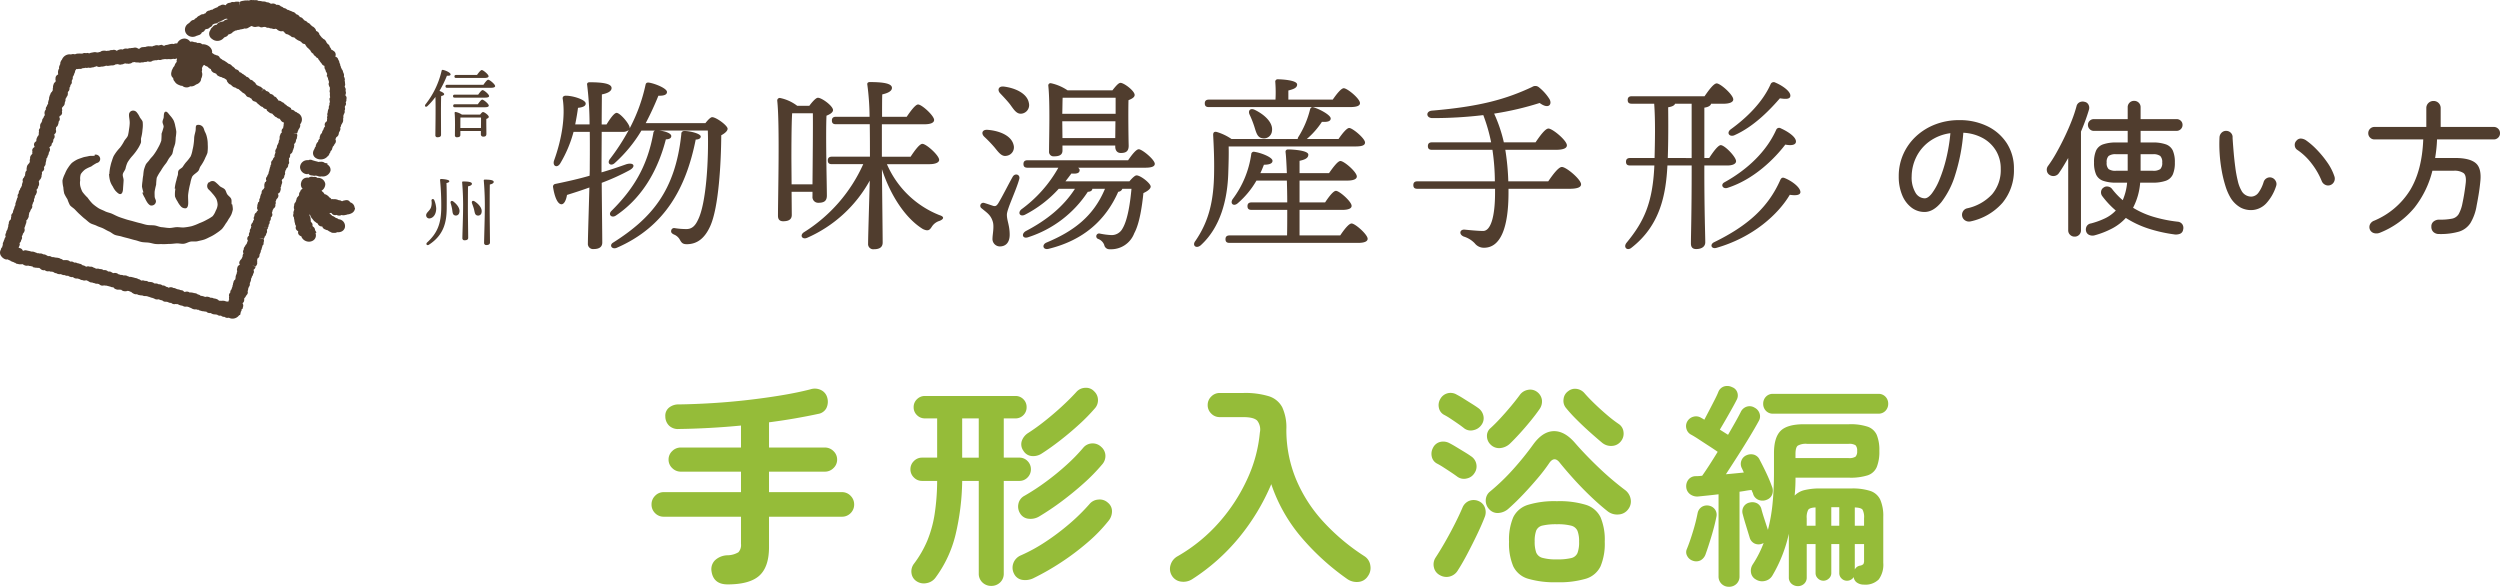
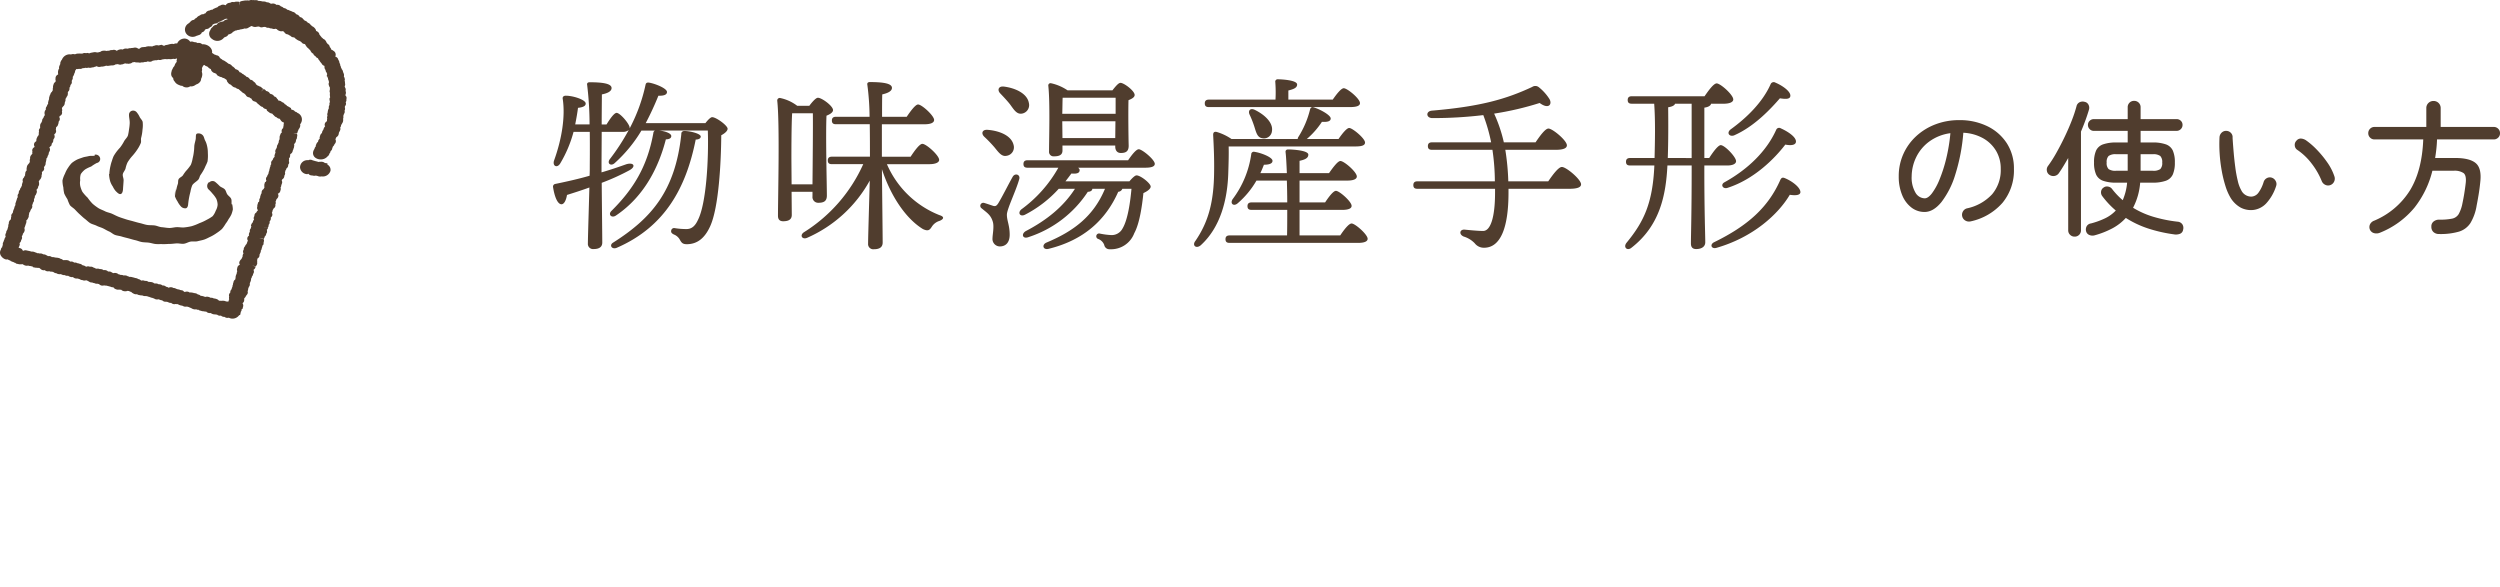
<svg xmlns="http://www.w3.org/2000/svg" width="603.075" height="141.546" viewBox="0 0 603.075 141.546">
  <g id="ttl_howto_tegata" transform="translate(-72.643 -5185.134)">
    <path id="パス_4018" data-name="パス 4018" d="M-54.355-.525A1.706,1.706,0,0,1-55.6-.718a1.554,1.554,0,0,1-.752-.963,1.589,1.589,0,0,1,.158-1.243,1.562,1.562,0,0,1,1-.753A11.45,11.45,0,0,0-49.14-7.088a9.025,9.025,0,0,0,2.065-6.107,8.35,8.35,0,0,0-1.12-4.34,8.446,8.446,0,0,0-3.132-3.045A10.851,10.851,0,0,0-56.1-21.91a45.374,45.374,0,0,1-1.943,10.1,20.73,20.73,0,0,1-3.36,6.65Q-63.35-2.8-65.45-2.8a5.137,5.137,0,0,1-3.168-1.068,7.151,7.151,0,0,1-2.24-3.01,11.555,11.555,0,0,1-.823-4.532,12.933,12.933,0,0,1,1.1-5.337,13.128,13.128,0,0,1,3.08-4.305,14.377,14.377,0,0,1,4.637-2.87,15.824,15.824,0,0,1,5.775-1.032,15.13,15.13,0,0,1,6.79,1.47,11.574,11.574,0,0,1,4.69,4.113,11.093,11.093,0,0,1,1.715,6.177,12.276,12.276,0,0,1-2.747,8.172A14.142,14.142,0,0,1-54.355-.525ZM-65.415-6.09q.805,0,1.733-1.19a14.809,14.809,0,0,0,1.82-3.308,34.445,34.445,0,0,0,1.61-4.988,41.8,41.8,0,0,0,1.032-6.23,11.125,11.125,0,0,0-5.092,2.012,10.231,10.231,0,0,0-3.15,3.763,10.843,10.843,0,0,0-1.1,4.62,7.149,7.149,0,0,0,.91,3.937A2.644,2.644,0,0,0-65.415-6.09ZM-24.43,2.835a1.918,1.918,0,0,1-1.278-.087,1.32,1.32,0,0,1-.787-.928A1.648,1.648,0,0,1-26.337.63a1.41,1.41,0,0,1,1.032-.665A18.8,18.8,0,0,0-21.927-1.26,8.761,8.761,0,0,0-19.32-3.15a19.888,19.888,0,0,1-1.7-1.61,21.821,21.821,0,0,1-1.558-1.855,1.481,1.481,0,0,1-.3-1.068,1.31,1.31,0,0,1,.613-1,1.312,1.312,0,0,1,1.067-.245,1.48,1.48,0,0,1,.962.56,17.818,17.818,0,0,0,2.59,2.73,14.841,14.841,0,0,0,.665-1.96A13.207,13.207,0,0,0-16.59-9.87h-2.555a9.379,9.379,0,0,1-3.255-.455,2.9,2.9,0,0,1-1.68-1.523,7.031,7.031,0,0,1-.49-2.888,6.9,6.9,0,0,1,.49-2.87,2.906,2.906,0,0,1,1.68-1.5,9.379,9.379,0,0,1,3.255-.455h2.695v-2.8h-8.19a1.343,1.343,0,0,1-.98-.42,1.383,1.383,0,0,1-.42-1.015,1.326,1.326,0,0,1,.42-1,1.372,1.372,0,0,1,.98-.4h8.19v-2.835a1.507,1.507,0,0,1,.455-1.137,1.511,1.511,0,0,1,1.085-.437,1.554,1.554,0,0,1,1.12.438,1.507,1.507,0,0,1,.455,1.137V-25.2h8.68a1.414,1.414,0,0,1,1.015.4,1.326,1.326,0,0,1,.42,1,1.383,1.383,0,0,1-.42,1.015,1.383,1.383,0,0,1-1.015.42h-8.68v2.8H-10.5a9.379,9.379,0,0,1,3.255.455,2.906,2.906,0,0,1,1.68,1.5,6.9,6.9,0,0,1,.49,2.87,7.031,7.031,0,0,1-.49,2.888,2.9,2.9,0,0,1-1.68,1.523A9.379,9.379,0,0,1-10.5-9.87h-2.94a15.667,15.667,0,0,1-1.715,6.055,20.782,20.782,0,0,0,4.97,2.2A33.289,33.289,0,0,0-4.41-.455,1.52,1.52,0,0,1-3.255.193,1.587,1.587,0,0,1-3.08,1.47a1.229,1.229,0,0,1-.805,1.015,2.8,2.8,0,0,1-1.47.105A35.531,35.531,0,0,1-11.5,1.19,23.681,23.681,0,0,1-16.9-1.365a12.039,12.039,0,0,1-3.255,2.52A20.879,20.879,0,0,1-24.43,2.835Zm-4.83.315a1.511,1.511,0,0,1-1.085-.437,1.465,1.465,0,0,1-.455-1.1V-15.82q-.56.98-1.12,1.908t-1.12,1.733a1.566,1.566,0,0,1-1.032.682,1.631,1.631,0,0,1-1.208-.227,1.39,1.39,0,0,1-.665-1A1.475,1.475,0,0,1-35.7-13.86,30.218,30.218,0,0,0-33.635-17.1q1.05-1.872,2.012-3.885t1.7-3.92a32.4,32.4,0,0,0,1.12-3.377,1.408,1.408,0,0,1,.735-.98,1.692,1.692,0,0,1,1.225-.105,1.283,1.283,0,0,1,.945.718,1.58,1.58,0,0,1,.105,1.173q-.35,1.19-.84,2.537T-27.72-22.19V1.61a1.5,1.5,0,0,1-.437,1.1A1.5,1.5,0,0,1-29.26,3.15Zm15.925-15.89h2.94a2.9,2.9,0,0,0,1.8-.4,2.057,2.057,0,0,0,.472-1.593,2.064,2.064,0,0,0-.472-1.575,2.806,2.806,0,0,0-1.8-.42h-2.94Zm-5.915,0h2.8v-3.99h-2.8a2.806,2.806,0,0,0-1.8.42,2.064,2.064,0,0,0-.472,1.575,2.057,2.057,0,0,0,.472,1.593A2.9,2.9,0,0,0-19.25-12.74ZM13.9-3.29a5.38,5.38,0,0,1-3.062-.543A6.639,6.639,0,0,1,8.3-6.335,12.936,12.936,0,0,1,7.14-9.03a29.7,29.7,0,0,1-.893-3.64,35.694,35.694,0,0,1-.507-4.1A34.377,34.377,0,0,1,5.7-20.86a1.693,1.693,0,0,1,.543-1.1,1.492,1.492,0,0,1,1.138-.4,1.529,1.529,0,0,1,1.1.525,1.436,1.436,0,0,1,.368,1.155l.07,1.033q.07,1.033.21,2.642T9.5-13.615a29.774,29.774,0,0,0,.6,3.29,8.384,8.384,0,0,0,.857,2.31,2.659,2.659,0,0,0,2.52,1.505,2.245,2.245,0,0,0,1.593-.91,8.554,8.554,0,0,0,1.278-2.625,1.556,1.556,0,0,1,.788-.928,1.5,1.5,0,0,1,1.208-.087,1.616,1.616,0,0,1,.91.805,1.429,1.429,0,0,1,.105,1.19,11.122,11.122,0,0,1-2.45,4.253A5.116,5.116,0,0,1,13.9-3.29ZM32.41-9.275a1.546,1.546,0,0,1-1.225-.087,1.683,1.683,0,0,1-.84-.927,17.89,17.89,0,0,0-2.415-4.183,14.709,14.709,0,0,0-3.465-3.307,1.361,1.361,0,0,1-.613-1.067,1.382,1.382,0,0,1,.4-1.138,1.334,1.334,0,0,1,1.1-.525,2.468,2.468,0,0,1,1.208.42,17.618,17.618,0,0,1,2.59,2.24,24.417,24.417,0,0,1,2.537,3.08,12.994,12.994,0,0,1,1.733,3.395,1.641,1.641,0,0,1-.07,1.243A1.6,1.6,0,0,1,32.41-9.275ZM58.695,2.52a1.949,1.949,0,0,1-1.382-.473A1.661,1.661,0,0,1,56.805.77a1.472,1.472,0,0,1,.507-1.243A2.081,2.081,0,0,1,58.73-.945a14.513,14.513,0,0,0,3.08-.245,2.419,2.419,0,0,0,1.575-1.085,8.554,8.554,0,0,0,.91-2.59q.245-1.12.455-2.433t.35-2.538q.175-1.75-.508-2.328a3.847,3.847,0,0,0-2.432-.577H57.05a23.4,23.4,0,0,1-4.305,8.873A20.786,20.786,0,0,1,44.415,2.2a2.195,2.195,0,0,1-1.365.123A1.522,1.522,0,0,1,42,1.5,1.574,1.574,0,0,1,41.982.228,1.782,1.782,0,0,1,43.015-.7a18.7,18.7,0,0,0,8.663-7.368q2.887-4.777,3.167-12.233H43.085a1.452,1.452,0,0,1-1.067-.437,1.452,1.452,0,0,1-.437-1.067,1.452,1.452,0,0,1,.438-1.068,1.452,1.452,0,0,1,1.067-.437h12.5v-4.515a1.674,1.674,0,0,1,.507-1.26,1.721,1.721,0,0,1,1.243-.49,1.679,1.679,0,0,1,1.208.49,1.674,1.674,0,0,1,.507,1.26v4.515h12.81a1.452,1.452,0,0,1,1.067.437,1.452,1.452,0,0,1,.438,1.068,1.452,1.452,0,0,1-.437,1.067,1.452,1.452,0,0,1-1.067.438H58.17q-.035,1.155-.157,2.275t-.3,2.205h4.83q3.535,0,4.988,1.26T68.6-10.01q-.14,1.47-.385,2.957t-.49,2.713a11.805,11.805,0,0,1-1.5,4.218,5.068,5.068,0,0,1-2.765,2.065A15.918,15.918,0,0,1,58.695,2.52Z" transform="translate(602.357 5239.067)" fill="#503d2e" />
    <g id="グループ_832" data-name="グループ 832" transform="translate(72.643 5185.134)">
      <path id="パス_4017" data-name="パス 4017" d="M37.26-23.985c0-.675-2.34-1.3-3.915-1.35-.45,0-.81.27-.765.72C31.14-10.8,25.29-4.23,16.155,1.575c-1.035.585-.4,1.71.765,1.305C28.71-2.205,33.75-11.745,36.045-23.265,36.9-23.265,37.26-23.625,37.26-23.985Zm-13.275-3.24a72.03,72.03,0,0,0,3.06-6.615c1.305.045,2.07-.225,2.07-.9,0-.855-2.745-1.98-4.275-2.25-.585-.09-.81.09-.9.54a40.621,40.621,0,0,1-3.825,10.485V-26.1c0-.9-2.3-3.6-3.15-3.6-.585,0-1.575,1.4-2.43,2.79h-1.17c0-3.015.045-5.895.045-7.245,1.4-.27,2.34-.765,2.34-1.53,0-1.125-2.34-1.4-5.31-1.4-.405,0-.675.225-.585.63a80.028,80.028,0,0,1,.585,9.54H6.975c.315-1.575.54-2.925.675-4C8.955-31.05,9.585-31.41,9.5-32.04c-.18-.9-3.2-1.845-4.905-1.8-.45.045-.72.315-.63.765.63,4.095-.135,9.495-2.115,14.94-.36,1.305.765,1.8,1.485.675a29.736,29.736,0,0,0,3.24-7.65h3.915c.045,3.96,0,7.515,0,8.46,0,.495,0,1.26-.045,2.115-2.475.72-5.22,1.35-8.28,1.98a.655.655,0,0,0-.54.72C1.98-9.5,2.7-7.7,3.645-7.65c.72,0,1.17-1.125,1.35-2.25,1.71-.54,3.555-1.125,5.4-1.8-.135,5.13-.36,12.06-.36,13.5a1.245,1.245,0,0,0,1.4,1.35c1.44,0,2.07-.585,2.07-1.575,0-1.35-.09-9-.135-14.4a53.24,53.24,0,0,0,6.66-3.015c1.665-.9,1.125-1.98-.675-1.485-1.89.675-3.87,1.35-6.03,1.98v-2.3l.045-7.47H18.45a2.2,2.2,0,0,0,1.44-.45A51.051,51.051,0,0,1,15.3-18.5c-.72,1.035.315,1.755,1.215.9a33.676,33.676,0,0,0,6.435-7.83h3.285a.659.659,0,0,0-.405.585c-1.485,8.235-4.9,13.635-10.17,18.855-.81.9.18,1.755,1.17,1.035,7.02-4.725,10.4-12.06,12.015-18.36.855,0,1.305-.315,1.305-.765.045-.675-1.485-1.215-2.88-1.35h11.7c.225,6.84-.36,17.595-2.385,21.555-.54,1.17-1.305,2.205-2.745,2.205a17.665,17.665,0,0,1-2.835-.225.709.709,0,0,0-.855.5c-.135.5.09.765.63,1.035A2.776,2.776,0,0,1,32.22.9c.4.72.675,1.08,1.665,1.08,2.52,0,4.32-1.44,5.625-4.275,2.115-4.545,2.655-15.57,2.7-22.005.855-.45,1.53-1.035,1.53-1.575,0-.765-2.745-2.79-3.735-2.79-.36,0-1.035.675-1.62,1.44Zm35.19,14.76-.045-6.12c0-1.4,0-8.505.18-11.025h4.995c.045,3.24-.045,12.375-.09,17.145Zm5.04,1.8V-9.54a1.375,1.375,0,0,0,1.4,1.53c1.305,0,2.07-.36,2.07-1.755,0-2.34-.315-14.625-.09-19.26.81-.315,1.575-.765,1.575-1.35,0-.99-2.7-2.97-3.645-2.97-.5,0-1.4,1.035-2.07,1.935H60.525A10.111,10.111,0,0,0,56.34-33.3a.614.614,0,0,0-.63.63c.63,5.625.18,23.31.18,27.81,0,.855.4,1.305,1.26,1.305,1.4,0,2.07-.5,2.07-1.53l-.045-5.58Zm28.215-6.66c1.44,0,2.34-.405,2.34-1.035,0-1.08-3.105-3.87-4.05-3.87-.675,0-1.89,1.665-2.835,3.105h-6.93v-7.83h10.35c1.395,0,2.25-.36,2.25-1.035,0-1.035-2.97-3.735-3.87-3.735-.63,0-1.8,1.575-2.745,2.97H81c0-2.3,0-4.32.045-5.4,1.4-.315,2.34-.81,2.34-1.575,0-1.125-2.34-1.4-5.355-1.4-.4,0-.675.225-.585.63a61.364,61.364,0,0,1,.54,7.74h-8.1c-.585,0-.99.225-.99.9,0,.72.4.9.99.9H78.03c.045,2.925.045,5.805.045,7.83H68.9c-.585,0-.99.225-.99.9,0,.72.4.9.99.9h7.56A37.376,37.376,0,0,1,62.145-.9C61.02-.135,61.785.99,63,.405a31.832,31.832,0,0,0,15.03-13.77c-.135,5.175-.4,13.59-.4,15.21a1.245,1.245,0,0,0,1.4,1.35c1.485,0,2.115-.585,2.115-1.62,0-1.665-.135-12.825-.18-17.685,2.16,6.615,5.85,11.97,9.9,14.445,1.26.585,1.62.225,2.115-.54a3.343,3.343,0,0,1,1.89-1.44c.81-.315,1.44-.945-.045-1.395A23.036,23.036,0,0,1,82.17-17.325Zm44.91-16.02v3.87H124.47c.045-1.4.045-3.06.09-3.87Zm-12.825,9.72-.045-3.96v-.09h12.825l-.045,4.05Zm0,1.8H137.25v.27c0,.72.315,1.53,1.35,1.53,1.17,0,1.89-.36,1.89-1.755-.045-1.485-.135-8.055-.045-10.98.765-.315,1.485-.675,1.485-1.26,0-.99-2.565-2.925-3.42-2.925-.5,0-1.26.945-1.935,1.8H125.73a11.377,11.377,0,0,0-4-1.71.538.538,0,0,0-.63.585c.45,4.14.18,12.735.18,15.84a1.092,1.092,0,0,0,1.215,1.215c1.35,0,2.025-.405,2.025-1.4Zm-12.69-9.99c.99,1.35,1.62,2.475,2.88,2.3a2.08,2.08,0,0,0,1.71-2.565c-.4-2.295-3.24-3.6-5.985-3.96-1.395-.18-1.665.855-.945,1.62C110.25-33.615,111.105-32.715,111.825-31.815ZM105.66-23.94a32.412,32.412,0,0,1,2.43,2.52c1.035,1.26,1.755,2.34,2.97,2.07a2.056,2.056,0,0,0,1.665-2.61c-.54-2.3-3.465-3.42-6.21-3.645C105.12-25.74,104.85-24.705,105.66-23.94Zm6.84,9.675c-.855,1.485-2.655,5.085-3.51,6.435-.4.585-.63.675-1.125.585-.54-.18-1.575-.54-2.2-.72a.729.729,0,0,0-.63,1.305c1.17.99,2.16,1.53,2.655,3.15.4,1.17-.045,3.195-.045,4.005A1.8,1.8,0,0,0,109.4,2.52c1.395,0,2.385-.9,2.385-2.835,0-2.25-.675-3.375-.675-4.815,0-1.35,2.16-5.67,2.97-8.55C114.435-14.805,113.085-15.3,112.5-14.265Zm3.6-4.005c-.585,0-.99.225-.99.9,0,.72.4.9.99.9h7.425a31.383,31.383,0,0,1-8.91,10.035c-.99.855-.315,1.89.855,1.305a28.541,28.541,0,0,0,8.145-6.255h3.915c-2.79,4.32-6.795,7.56-11.88,10.215-1.17.72-.72,1.98.675,1.44a27.083,27.083,0,0,0,14.31-10.935c.495,0,.99-.18,1.08-.63v-.09h3.06c-2.79,6.705-7.65,10.26-14.085,12.96-1.215.5-.9,1.845.45,1.53,8.46-2.07,13.815-6.93,16.83-13.77a1.111,1.111,0,0,0,.99-.72h2.205c-.27,3.015-.855,7.425-2.16,9.585A2.951,2.951,0,0,1,136.17-.225a17.912,17.912,0,0,1-2.655-.36.677.677,0,0,0-.36,1.305,2.477,2.477,0,0,1,1.44,1.44,1.258,1.258,0,0,0,1.35,1.035,5.971,5.971,0,0,0,5.895-3.87c1.305-2.385,1.89-6.66,2.205-9.675.99-.45,1.755-1.035,1.755-1.575,0-.765-2.43-2.7-3.42-2.7-.36,0-1.08.675-1.71,1.44H125.235c.54-.675,1.035-1.35,1.44-1.89,1.35.135,1.935-.135,1.98-.72.045-.225-.09-.45-.36-.675H144.45c1.62,0,2.34-.315,2.34-.945-.045-1.035-3.06-3.51-3.87-3.51-.63,0-1.71,1.4-2.565,2.655ZM193.95-31.1c1.665,0,2.34-.36,2.34-.945,0-1.08-3.06-3.6-3.915-3.6-.63,0-1.755,1.44-2.655,2.745H179.01V-35.1c1.26-.315,2.115-.63,2.115-1.44,0-1.08-3.87-1.26-4.635-1.26a.566.566,0,0,0-.63.675,32.993,32.993,0,0,1,.045,4.23H159.84c-.585,0-.99.225-.99.9,0,.72.4.9.99.9Zm-24.3,1.8a23.928,23.928,0,0,1,1.17,2.97c.45,1.44.72,2.565,1.89,2.745a1.938,1.938,0,0,0,2.34-1.71c.36-2.07-1.89-4.05-4.14-5.13C169.785-30.96,169.245-30.195,169.65-29.3Zm25.56,7.7c1.665,0,2.295-.315,2.295-.945,0-.99-3.015-3.51-3.825-3.51-.585,0-1.71,1.4-2.565,2.655h-7.65a19.682,19.682,0,0,0,3.645-4.14c1.35.09,2.115-.135,2.115-.81,0-.81-2.61-2.25-4.185-2.7-.45-.135-.72.18-.81.585A22.446,22.446,0,0,1,181.4-23.85a1.006,1.006,0,0,0-.135.45H165.285a12.69,12.69,0,0,0-3.6-1.71c-.585-.09-.855.135-.81.855.135,2.52.27,5.445.225,8.64-.045,7.425-1.4,12.24-4.5,16.785-.9,1.125.18,1.98,1.26,1.08,4.77-4.32,6.48-11.025,6.66-17.55.09-2.745.135-4.41.09-6.3ZM181.71-.135V-6.3h10.35c1.44,0,2.25-.36,2.205-.99,0-.99-2.925-3.6-3.78-3.6-.63,0-1.755,1.485-2.61,2.79H181.71v-5.265h11.475c1.53,0,2.34-.36,2.34-.99,0-1.08-3.06-3.735-3.96-3.735-.63,0-1.8,1.575-2.745,2.925h-7.11v-2.97c1.26-.27,2.115-.63,2.115-1.485,0-1.08-4.1-1.26-4.86-1.26-.4,0-.675.225-.63.63.135,1.08.225,2.88.315,5.085h-6.39c.36-.765.63-1.44.855-2.025,1.35,0,2.115-.315,2.07-.99-.09-.855-2.79-1.89-4.32-2.115a.62.62,0,0,0-.81.585,23.441,23.441,0,0,1-4.5,10.845c-.675,1.08.27,1.8,1.215.99a21.063,21.063,0,0,0,4.545-5.49h7.335c.045,1.665.09,3.465.09,5.265h-8.6c-.585,0-.99.225-.99.9,0,.72.4.9.99.9h8.6c0,2.25,0,4.41-.045,6.165h-13.86c-.585,0-.99.225-.99.9,0,.72.4.9.99.9h31c1.53,0,2.3-.36,2.3-.99,0-1.035-3.015-3.69-3.87-3.69-.675,0-1.845,1.53-2.745,2.88Zm50.355-13.05a58.139,58.139,0,0,0-.72-7.605h12.2c1.845,0,2.655-.405,2.655-1.08,0-1.17-3.465-4.05-4.455-4.05-.765,0-2.07,1.8-3.105,3.33h-7.65a34.915,34.915,0,0,0-2.34-6.93,72.9,72.9,0,0,0,10.98-2.565c2.34,1.71,3.15.135,2.25-1.125a11.439,11.439,0,0,0-2.475-2.7,1.344,1.344,0,0,0-1.575-.045C231.57-33.03,225.36-31.23,213.66-30.24c-1.575.135-1.44,1.8.09,1.8a102.076,102.076,0,0,0,12.285-.72,40.717,40.717,0,0,1,1.89,6.57H213.66c-.585,0-.99.225-.99.9,0,.72.4.9.99.9h14.58a53.393,53.393,0,0,1,.585,7.605H210.15c-.585,0-.99.225-.99.9,0,.72.4.9.99.9h18.72v.945c0,5.9-1.08,9.225-2.88,9.225-1.26,0-3.51-.225-4.41-.315-1.215-.135-1.53,1.125-.27,1.665a6.2,6.2,0,0,1,2.655,1.62,2.769,2.769,0,0,0,2.25,1.08c4.05,0,5.9-5,5.9-13.275v-.945h14.67c2.025,0,2.835-.4,2.835-1.08,0-1.17-3.555-4.185-4.635-4.185-.81,0-2.205,1.89-3.285,3.465Zm64.62-12.42c-2.34,5.22-6.93,9.585-12.465,12.645-1.08.585-.36,1.71.72,1.35,6.345-2.025,11.3-6.975,13.95-10.44,1.575.315,2.52.045,2.565-.675.09-1.17-2.025-2.52-3.645-3.24A.758.758,0,0,0,296.685-25.6Zm-10.08,1.3c4.9-2.16,8.865-6.48,10.98-8.91,1.44.225,2.43.225,2.52-.54.135-1.125-1.98-2.565-3.6-3.24a.8.8,0,0,0-1.17.4c-1.89,4.275-5.715,8.055-9.585,10.845C284.58-24.885,285.435-23.805,286.605-24.3ZM270.54-18.81c.135-4,.135-8.37.09-12.24.81-.135,1.485-.36,1.665-.855h4v13.1Zm8.82,1.8h5.58c1.17,0,2.07-.36,2.07-1.035,0-1.035-2.745-3.87-3.69-3.87-.63,0-1.845,1.62-2.79,3.1h-1.17V-30.96c.99-.135,1.53-.5,1.62-.945h3.015c1.485,0,2.34-.4,2.34-1.035,0-1.125-3.1-3.87-4-3.87-.72,0-1.935,1.665-2.925,3.1h-17.55c-.585,0-.99.225-.99.9,0,.72.4.9.99.9h5.4c.315,4.32.18,9.36.09,13.1H261.45c-.585,0-.99.225-.99.9,0,.72.4.9.99.9h5.85c-.4,9.135-2.565,13.59-6.66,18.585-.945,1.125.09,2.07,1.08,1.305,6.93-5.355,8.37-12.735,8.73-19.89h5.85v1.08c0,10.26-.18,15.75-.18,17.73,0,.855.36,1.35,1.26,1.35,1.44,0,2.2-.675,2.2-1.62,0-1.8-.225-7.38-.225-17.46ZM298.665-14c-.4-.135-.675-.09-.945.4C294.8-6.93,289.845-2.475,281.745,1.485c-1.125.54-.72,1.665.45,1.4,9-2.565,15.03-8.19,17.775-12.825,1.485.225,2.52.09,2.565-.63C302.535-11.745,300.42-13.32,298.665-14Z" transform="translate(131.781 56.928)" fill="#503d2e" />
-       <path id="パス_4016" data-name="パス 4016" d="M14.742-13.05c.666,0,1.008-.162.99-.414,0-.432-1.3-1.494-1.638-1.494-.27,0-.774.648-1.152,1.188H7.9c-.234,0-.4.09-.4.36,0,.288.162.36.4.36ZM4.248-4.5c0-.5,0-3.33.054-4.194.4-.072.72-.2.72-.45,0-.27-.666-.612-1.134-.774a26.228,26.228,0,0,0,1.8-3.672c.54.054.882-.036.882-.324,0-.414-1.206-.954-1.854-1.08-.216-.018-.288.072-.324.27A20.36,20.36,0,0,1,.522-6.678c-.342.468.09.792.468.414a15.733,15.733,0,0,0,1.926-2.2C3.006-5.94,2.9-.414,2.9.756a.454.454,0,0,0,.522.5c.576,0,.846-.2.846-.594ZM8.928-.972v-.594c0-.306,0-1.476.018-1.926h4.968c0,.558,0,1.62-.018,2.52Zm.36-3.24a4.239,4.239,0,0,0-1.494-.63.215.215,0,0,0-.252.234C7.7-3.06,7.614-.36,7.614.774A.437.437,0,0,0,8.1,1.26c.54,0,.828-.162.828-.558V-.252h4.95V.5a.54.54,0,0,0,.558.612c.486,0,.774-.126.774-.684s-.036-2.538-.018-3.582c.306-.126.594-.27.594-.5,0-.378-1.044-1.17-1.4-1.17-.18,0-.45.306-.684.612ZM7.6-6.7c-.234,0-.4.09-.4.36,0,.288.162.36.4.36H14.85c.63,0,.936-.144.936-.4,0-.414-1.242-1.44-1.584-1.44-.252,0-.7.594-1.062,1.116ZM7.56-9.018c-.234,0-.4.09-.4.36,0,.288.162.36.4.36h7.362c.63,0,.936-.144.936-.378,0-.432-1.224-1.44-1.566-1.44-.252,0-.7.576-1.062,1.1ZM5.742-11.394c-.234,0-.4.09-.4.36,0,.288.162.36.4.36H16.308c.684,0,1.008-.162,1.008-.414,0-.432-1.314-1.53-1.674-1.53-.27,0-.774.666-1.152,1.224Zm.522,23.246c0-.378-1.53-.522-1.962-.522-.162,0-.288.072-.27.27a64.681,64.681,0,0,1,.288,6.534C4.3,22.094,3.384,24.38.882,26.666c-.378.432.072.81.486.5,3.654-2.376,4.23-5.58,4.266-8.694.018-1.908.018-4.284-.054-6.174C5.922,12.23,6.264,12.122,6.264,11.852ZM2.628,16.406c-.2-.378-.684-.288-.666.144a3.414,3.414,0,0,1-.126,1.656c-.378.936-1.26,1.242-1.152,2a.756.756,0,0,0,.864.63C2.5,20.69,3.114,19.718,3.1,18.386A6.356,6.356,0,0,0,2.628,16.406Zm9.108.774c.162.468.36.954.5,1.512.162.756.216,1.3.72,1.422a.831.831,0,0,0,1.08-.666c.252-1.008-.648-2.07-1.692-2.736C11.862,16.424,11.592,16.748,11.736,17.18Zm-5.148-.018a12.091,12.091,0,0,1,.36,1.494c.108.72.108,1.278.612,1.44a.833.833,0,0,0,1.1-.612c.306-.918-.468-2-1.422-2.718C6.786,16.424,6.462,16.73,6.588,17.162Zm3.006-5.238c-.162,0-.27.09-.234.252a66.445,66.445,0,0,1,.216,6.966c0,1.188-.162,5.706-.162,6.444a.479.479,0,0,0,.54.522c.594,0,.864-.2.864-.612,0-.666-.072-5.526-.072-6.678,0-.63,0-4.608.036-5.724.558-.108.936-.306.936-.612C11.718,12.014,10.71,11.924,9.594,11.924Zm5.22-.45c-.162,0-.27.09-.234.252a71.84,71.84,0,0,1,.234,7.722c0,1.368-.162,6.462-.162,7.272a.5.5,0,0,0,.558.54c.594,0,.864-.234.864-.648,0-.738-.072-6.228-.072-7.506,0-.7,0-5.2.036-6.444.558-.126.936-.324.936-.63C16.974,11.582,16.02,11.474,14.814,11.474Z" transform="translate(102.125 31.851)" fill="#503d2e" />
      <g id="img_logo" transform="translate(0)">
        <path id="パス_65" data-name="パス 65" d="M70.775,37.732a.839.839,0,0,0,.1-.207,1.38,1.38,0,0,0,.075-.4.784.784,0,0,0-.012-.5l.006-.024c.014-.02.028-.043.042-.065a1.116,1.116,0,0,0,.323-.424,1.078,1.078,0,0,0,.078-.315.9.9,0,0,0,.02-.233.957.957,0,0,0,.173-.286.836.836,0,0,0,.052-.414.909.909,0,0,0,.052-.14.812.812,0,0,0-.03-.536c.006-.039.009-.077.013-.113l-.072-.007a.965.965,0,0,0-.074-.111l.179-.007c.058-.158.086-.256.11-.343a1.335,1.335,0,0,1,.1-.262A1.088,1.088,0,0,0,72.047,33a1.476,1.476,0,0,0,.367-.722.845.845,0,0,0-.024-.439,1.984,1.984,0,0,0,.252-.4,1.714,1.714,0,0,0-.67-2.272,1.217,1.217,0,0,0-.206-.085l-.039-.041a.975.975,0,0,0-.556-.277.909.909,0,0,0-.411-.361,1.15,1.15,0,0,0-.422-.1,1.018,1.018,0,0,0-.105-.16l-.049-.114.054-.092-.709-.419a1.288,1.288,0,0,0-.27-.119A1.021,1.021,0,0,0,69,27.126a1.122,1.122,0,0,0-.3-.162,1.055,1.055,0,0,0-.211-.261.953.953,0,0,0-.459-.233,1.022,1.022,0,0,0-.25-.206,1.125,1.125,0,0,0-.62-.161l-.007-.007a.874.874,0,0,0-.324-.457.938.938,0,0,0-.323-.393,1.111,1.111,0,0,0-.382-.164.881.881,0,0,0-.333-.386,1.349,1.349,0,0,0-.51-.2c-.066-.041-.126-.074-.182-.1a.967.967,0,0,0-.3-.375,1.328,1.328,0,0,0-.616-.238.88.88,0,0,0-.423-.411,1.289,1.289,0,0,0-.242-.088.967.967,0,0,0-.283-.186,1.237,1.237,0,0,0-.33-.307,1.015,1.015,0,0,0-.361-.135.9.9,0,0,0-.091-.062,1.067,1.067,0,0,0-.349-.14q-.018-.021-.039-.043a1.166,1.166,0,0,0-.311-.228.894.894,0,0,0-.232-.408,1.094,1.094,0,0,0-.3-.216,1.243,1.243,0,0,0-.342-.327,1,1,0,0,0-.491-.163,1.088,1.088,0,0,0-.144-.156,1.278,1.278,0,0,0-.357-.381.987.987,0,0,0-.457-.18,1.017,1.017,0,0,0-.253-.27.97.97,0,0,0-.244-.133,1.14,1.14,0,0,0-.5-.327c-.018-.022-.036-.044-.057-.066a.974.974,0,0,0-.585-.307.4.4,0,0,0-.034-.033.841.841,0,0,0-.3-.413,1.366,1.366,0,0,0-.555-.255.951.951,0,0,0-.112-.05,1.559,1.559,0,0,0-.387-.423,1.06,1.06,0,0,0-.321-.244.848.848,0,0,0-.1-.044.857.857,0,0,0-.284-.33,1.437,1.437,0,0,0-.5-.229.982.982,0,0,0-.147-.068,1.037,1.037,0,0,0-.2-.169c-.036-.023-.071-.046-.1-.066l.007-.014-.6-.4a1.206,1.206,0,0,0-.434-.178,1.21,1.21,0,0,0-.184-.178.919.919,0,0,0-.224-.13c-.019-.019-.04-.038-.062-.058a1.041,1.041,0,0,0-.211-.144.908.908,0,0,0-.536-.583,1.111,1.111,0,0,0-.347-.087A1.07,1.07,0,0,0,51.761,15l-.508-.343-.1-.063a1.459,1.459,0,0,0-.162-.933,2.1,2.1,0,0,0-.928-.883,2.506,2.506,0,0,0-1.3-.27.943.943,0,0,0-.2-.16,1.153,1.153,0,0,0-.893-.128,1.432,1.432,0,0,0-.85-.217,1.09,1.09,0,0,0-.454-.144,1.31,1.31,0,0,0-.485.047,1.678,1.678,0,0,0-1.41-.774h0a1.943,1.943,0,0,0-1.733,1.191,1.468,1.468,0,0,0-.385-.009,1,1,0,0,0-.44.154,1.052,1.052,0,0,0-.478-.055,4.361,4.361,0,0,0-.828.169,2.375,2.375,0,0,1-.482.1,1.018,1.018,0,0,0-.5.2l-.079.007a1.235,1.235,0,0,0-.259-.1l-.256-.152-.389.067a1.171,1.171,0,0,0-.3.092,1.3,1.3,0,0,0-.155-.014,1.51,1.51,0,0,0-.8.019,1.1,1.1,0,0,0-.17.074,1.121,1.121,0,0,0-.519.183,1.152,1.152,0,0,0-.343-.052c-.064.011-.146.007-.209.017A1.264,1.264,0,0,0,35.786,13a1.333,1.333,0,0,0-.323.053,1,1,0,0,0-.419.129,1.26,1.26,0,0,0-.34,0c-.074.011-.1.013-.142.015s-.111.006-.211.016a.943.943,0,0,0-.674.367,2.593,2.593,0,0,0-.277.01h-.054a1.152,1.152,0,0,0-.973-.262c-.122.022-.186.04-.27.058s-.122.011-.166.013l-.191.01a1.093,1.093,0,0,0-.281.06,1.317,1.317,0,0,0-.274,0,1.089,1.089,0,0,0-.357.117,1.4,1.4,0,0,0-.331-.038,1.467,1.467,0,0,0-.4.018,1.074,1.074,0,0,0-.479.22,1.27,1.27,0,0,0-.345-.059,1.524,1.524,0,0,0-.523.084,1.163,1.163,0,0,0-.547.276c-.022,0-.041,0-.062,0a1.136,1.136,0,0,0-.711-.238,2.46,2.46,0,0,0-.387.073,1.464,1.464,0,0,0-.3,0,1,1,0,0,0-.429.151c-.03,0-.06-.007-.092-.009a1.5,1.5,0,0,0-.524.068,1.162,1.162,0,0,0-.253-.058,2.376,2.376,0,0,0-.743.021,1.169,1.169,0,0,0-.538.27l-.092.008a1.359,1.359,0,0,0-.36.092,1.407,1.407,0,0,0-.172.031,1.487,1.487,0,0,0-.284-.033,1.4,1.4,0,0,0-.607-.034l-.388.073c-.038.005-.073.012-.106.019l-.3.056v.013a1.123,1.123,0,0,0-.318.12,1.031,1.031,0,0,0-.208-.051l-.2-.062-.248.037c-.047.008-.092.017-.135.028a1.224,1.224,0,0,0-.172-.034,1.189,1.189,0,0,0-.7.131,1.934,1.934,0,0,0-.282.007h-.136a1.659,1.659,0,0,0-.548-.005,1.455,1.455,0,0,0-.7.129,1.443,1.443,0,0,0-.155.042,1.341,1.341,0,0,0-.379-.061,1.453,1.453,0,0,0-.57.106,1.2,1.2,0,0,0-.261-.043,2.018,2.018,0,0,0-1.911,1.291,1.184,1.184,0,0,0-.267.42.963.963,0,0,0-.129.389.789.789,0,0,0,.013.248.994.994,0,0,0-.2.407,1.35,1.35,0,0,0-.078.2.789.789,0,0,0,0,.48.984.984,0,0,0-.212.394,1.967,1.967,0,0,0-.047.866.424.424,0,0,1,0,.173.966.966,0,0,0-.5.43.852.852,0,0,0-.117.5.972.972,0,0,0,.037.553V21.3l-.053.231c0,.02-.009.039-.012.059a.941.941,0,0,0-.437.536c-.032.1-.045.157-.07.249a.954.954,0,0,0-.065.541c-.01.029-.021.062-.03.1a1.18,1.18,0,0,0-.033.452.934.934,0,0,0-.02.2,1.048,1.048,0,0,0-.166.25c-.011.024-.021.048-.031.071a.867.867,0,0,0-.365.6.846.846,0,0,0-.167.329,1.2,1.2,0,0,1-.04.132c-.018.051-.037.107-.067.211a1.05,1.05,0,0,0-.038.419c-.02.069-.034.126-.052.2l-.079.2c-.032.119-.044.179-.057.239-.007.038-.016.076-.04.162a.776.776,0,0,0,.006.4.871.871,0,0,0-.284.46c-.007.031-.012.061-.016.089a1.045,1.045,0,0,0-.2.292.791.791,0,0,0-.053.513l-.013.032a1.1,1.1,0,0,0-.231.363,1.253,1.253,0,0,0-.019.867.827.827,0,0,0-.031.172c0,.016-.007.031-.01.045a.829.829,0,0,0-.241.419,1.2,1.2,0,0,0-.075.178.857.857,0,0,0-.284.734.979.979,0,0,0-.137.227,1.029,1.029,0,0,0-.058.178.82.82,0,0,0-.244.387,1.192,1.192,0,0,0-.043.462.722.722,0,0,0,.025.4.809.809,0,0,0-.32.535.818.818,0,0,0,.03.373.839.839,0,0,0-.058.442.973.973,0,0,0,0,.236c-.01.018-.022.038-.033.061a.888.888,0,0,0-.08.211.922.922,0,0,0-.294.447,1.335,1.335,0,0,0-.119.26,1.091,1.091,0,0,0-.057.47,1.7,1.7,0,0,0-.056.2.822.822,0,0,0-.483.54.843.843,0,0,0,.11.72l-.009.026a1.136,1.136,0,0,0-.054.119.9.9,0,0,0-.439.444l-.035.089a.692.692,0,0,0,.015.495l0,.008a.769.769,0,0,0,0,.516.905.905,0,0,0-.232.282,1.023,1.023,0,0,0-.314.551,1.081,1.081,0,0,0-.012.4l-.018.054a.836.836,0,0,0-.037.614,1.185,1.185,0,0,0-.063.211,1.731,1.731,0,0,0-.136.232.941.941,0,0,0-.217.237,1.148,1.148,0,0,0-.287.491,2.911,2.911,0,0,0-.068.388.981.981,0,0,0,.019.566.893.893,0,0,0-.176.18L6.2,43.24a1.083,1.083,0,0,0-.111.519.779.779,0,0,0-.024.393.933.933,0,0,0-.2.281l-.086.224a.817.817,0,0,0-.3.48.926.926,0,0,0,.044.532v.013a1.048,1.048,0,0,0-.129.333,1.654,1.654,0,0,0-.091.3.936.936,0,0,0-.016.313.994.994,0,0,0-.155.289c-.013.038-.023.076-.032.112a.818.818,0,0,0-.274.573.855.855,0,0,0-.225.3.941.941,0,0,0-.068.535.97.97,0,0,0-.256.426.729.729,0,0,0,.033.516.806.806,0,0,0-.218.405.576.576,0,0,1-.026.09c-.02.057-.042.119-.073.239a.481.481,0,0,1-.027.084,2.165,2.165,0,0,0-.081.226.809.809,0,0,0-.033.15,1.142,1.142,0,0,0-.108.262.817.817,0,0,0-.01.435.988.988,0,0,0-.058.105c-.039.083-.049.118-.04.106a.978.978,0,0,0-.18.5,1.572,1.572,0,0,1-.1.27,2.95,2.95,0,0,0-.191.5.77.77,0,0,0-.033.265.858.858,0,0,0-.085.209,1.107,1.107,0,0,0-.234.29.73.73,0,0,0-.071.581,1.274,1.274,0,0,0-.055.129.776.776,0,0,0-.038.359.938.938,0,0,0-.066.184c0,.014-.007.028-.01.042a.946.946,0,0,0-.375.465,1.174,1.174,0,0,0-.075.522A.906.906,0,0,0,2,56.2a1.336,1.336,0,0,0,0,.256c-.006.013-.01.025-.017.039a1.276,1.276,0,0,0-.075.254.759.759,0,0,0-.071.354.866.866,0,0,0-.141.251,1.175,1.175,0,0,0-.15.269.759.759,0,0,0-.056.36l0,.006a.943.943,0,0,0-.19.437.824.824,0,0,0,.061.451.792.792,0,0,0-.023.14.957.957,0,0,0-.244.446.926.926,0,0,1-.079.226,2.457,2.457,0,0,0-.165.451,1.411,1.411,0,0,0-.125.263.821.821,0,0,0-.028.522A.861.861,0,0,0,.651,61a.926.926,0,0,0-.109.411c0,.014-.007.029-.008.043a.8.8,0,0,0-.319.59c-.012.018-.022.035-.033.053a1.358,1.358,0,0,0,.03,1.4,2.142,2.142,0,0,0,.938.83,1.082,1.082,0,0,0,.68.082l.088.02a1.206,1.206,0,0,0,.473.221c.039.023.082.044.128.067l.124.149.183.023a1.183,1.183,0,0,0,.347.15c.032.008.063.016.1.022a.972.972,0,0,0,.4.188,1.279,1.279,0,0,0,.129.022v.126l.712.158a1.566,1.566,0,0,0,.554.023,1.027,1.027,0,0,0,.4-.028,1.647,1.647,0,0,0,.678.347,1.147,1.147,0,0,0,.617,0l.287.077a1.03,1.03,0,0,0,.35.035,1.338,1.338,0,0,0,.241.073,1.475,1.475,0,0,0,.233.028l.059.17.538.11a1.436,1.436,0,0,0,.387.03,1.341,1.341,0,0,0,.4.026,1.244,1.244,0,0,0,.241.023,1.116,1.116,0,0,0,.193.152,1.2,1.2,0,0,0,.415.306,1.008,1.008,0,0,0,.69.066,1.034,1.034,0,0,0,.412.243,1.132,1.132,0,0,0,.656.009c.03.015.061.03.095.043a1.049,1.049,0,0,0,.582.066,1.3,1.3,0,0,0,.24.074c.03.006.059.012.088.015a1.052,1.052,0,0,0,.293.195,1.014,1.014,0,0,0,.425.1,1.22,1.22,0,0,0,.461.2,1.56,1.56,0,0,0,.586.02l.013,0a1.22,1.22,0,0,0,.228.086,1.582,1.582,0,0,0,.3.119,1.042,1.042,0,0,0,.429.025,1.188,1.188,0,0,0,.125.07,1.115,1.115,0,0,0,.7.089,1.2,1.2,0,0,0,.4.222,1.644,1.644,0,0,0,.33.1,1.17,1.17,0,0,0,.429-.007,1.257,1.257,0,0,0,.487.3,1.284,1.284,0,0,0,.454.063,1.232,1.232,0,0,0,.273,0,1.22,1.22,0,0,0,.229.1,1.275,1.275,0,0,0,.2.044.982.982,0,0,0,.457.208,1.492,1.492,0,0,0,.2.022,1.093,1.093,0,0,0,.281.092,1.265,1.265,0,0,0,.588-.044,1.339,1.339,0,0,0,.246.044,1.132,1.132,0,0,0,.419.224,1.09,1.09,0,0,0,.218.147,1.006,1.006,0,0,0,.582.106,1.241,1.241,0,0,0,.275.111,1.071,1.071,0,0,0,.246.038,1.121,1.121,0,0,0,.416.148,1.376,1.376,0,0,0,.355.012l.1.023c.038.008.075.017.14.035a.862.862,0,0,0,.138.028,1.167,1.167,0,0,0,.416.292,1.071,1.071,0,0,0,.791.013,1.018,1.018,0,0,0,.124.035,1.52,1.52,0,0,0,.428.028c.132.036.22.057.3.076.1.023.185.043.375.1a1.119,1.119,0,0,0,.253.05,1.117,1.117,0,0,0,.376.147,1.314,1.314,0,0,0,.323.027.811.811,0,0,0,.085.012,1.028,1.028,0,0,0,.535.436l.276.1a1.483,1.483,0,0,0,.548.013,2,2,0,0,0,.5.023,1.1,1.1,0,0,0,.518.317,2.4,2.4,0,0,0,.306.058,1.236,1.236,0,0,0,.7-.1,1.475,1.475,0,0,0,.356.043c.03.018.064.038.106.06a1.649,1.649,0,0,0,.464.168.948.948,0,0,0,.383.3,1.449,1.449,0,0,0,.674.259,1.08,1.08,0,0,0,.323-.017,1.082,1.082,0,0,0,.561.21,2.1,2.1,0,0,0,.317.065,1.533,1.533,0,0,0,.254.012,1.332,1.332,0,0,0,.182.018,1.172,1.172,0,0,0,.346.121,1.706,1.706,0,0,0,.458.026,1.033,1.033,0,0,0,.218.013l.019.006a.564.564,0,0,0,.136.033,1.928,1.928,0,0,0,.474.147,1.369,1.369,0,0,0,.346.129l.095.038a1,1,0,0,0,.31.069,1.511,1.511,0,0,0,.174.079,1.1,1.1,0,0,0,.207.053,1.127,1.127,0,0,0,.455.216,1.224,1.224,0,0,0,.614-.014c.064.025.147.053.262.089a2.859,2.859,0,0,0,.278.105,1.172,1.172,0,0,0,.307.053l.059.008a1.128,1.128,0,0,0,.534.313,1.064,1.064,0,0,0,.44.018c.038.012.077.023.119.032a1.039,1.039,0,0,0,.183.024,1.2,1.2,0,0,0,.165.066,1.344,1.344,0,0,0,.191.09,1.114,1.114,0,0,0,.535.074,1.055,1.055,0,0,0,.469.271.977.977,0,0,0,.616-.01,1.222,1.222,0,0,0,.138.029,1.5,1.5,0,0,0,.363.008,2.2,2.2,0,0,0,.611.283,2.045,2.045,0,0,0,.4.082c.06.02.12.036.178.049a1.2,1.2,0,0,0,.4.174,1.228,1.228,0,0,0,.557.007c.04,0,.078,0,.112,0a1.889,1.889,0,0,0,.3.089.336.336,0,0,1,.125.043,3.508,3.508,0,0,0,.515.211l.1.056a1.721,1.721,0,0,0,.721.271,1.381,1.381,0,0,0,.423-.02,1.036,1.036,0,0,0,.311.113,1.167,1.167,0,0,0,.344.013l-.007.094.682.2a1.415,1.415,0,0,0,.442.062l.191.039a2.1,2.1,0,0,0,.476.044,1.04,1.04,0,0,0,.368.255,1.369,1.369,0,0,0,.666.093l.063,0a1.518,1.518,0,0,0,.692.3,3.665,3.665,0,0,0,.441.036.8.8,0,0,1,.2.027,1.113,1.113,0,0,0,.193.028,1.026,1.026,0,0,0,.612.245,1.1,1.1,0,0,0,.31-.023,1.013,1.013,0,0,0,.406.246,1.068,1.068,0,0,0,.45.056,1.126,1.126,0,0,0,1.046.2,1.626,1.626,0,0,0,.484.187,1.841,1.841,0,0,0,.4.043,1.983,1.983,0,0,0,1.606-.835l.231-.043.126-.546a1.048,1.048,0,0,0,.028-.21,1.161,1.161,0,0,0,.118-.178.766.766,0,0,0,.086-.5l.207-.012.16-.622a.876.876,0,0,0-.135-.734c.006-.028.011-.053.016-.078a.825.825,0,0,0,.365-.6,1.1,1.1,0,0,0,.006-.179.9.9,0,0,0,.007-.332l0-.013a.755.755,0,0,0,.066-.087,1.072,1.072,0,0,0,.251-.289.868.868,0,0,0,.1-.229,1.065,1.065,0,0,0,.2-.247.865.865,0,0,0,.245-.49.836.836,0,0,0-.047-.414.893.893,0,0,0,.121-.314.907.907,0,0,0,.01-.262,1.035,1.035,0,0,0,.058-.1.928.928,0,0,0,.091-.317.832.832,0,0,0,.248-.463,1.166,1.166,0,0,0,0-.41,1.867,1.867,0,0,0,.1-.269,2.079,2.079,0,0,0,.091-.2,1.722,1.722,0,0,0,.123-.687.8.8,0,0,0,.191-.4.9.9,0,0,0,.013-.107.943.943,0,0,0,.221-.331.758.758,0,0,0,.057-.282.864.864,0,0,0,.19-.4.836.836,0,0,0-.084-.562c.011-.024.02-.045.029-.065a1.02,1.02,0,0,0,.452-.643,1.14,1.14,0,0,0,.042-.109l-.887-.248.93.167a2.022,2.022,0,0,0,.252-.408.788.788,0,0,0,.056-.529,1.617,1.617,0,0,0,.006-.454.2.2,0,0,1,.01-.119.737.737,0,0,0,.027-.219,1.155,1.155,0,0,0,.065-.163.823.823,0,0,0,.459-.662.873.873,0,0,0-.006-.221,1.158,1.158,0,0,0,.12-.268,1.456,1.456,0,0,0,.166-.384l.053-.222-.025-.1v-.016a.9.9,0,0,0,.146-.22.954.954,0,0,0,.075-.29l.207-.672c.017-.055.029-.1.038-.134l.165-.108.056-.368a.949.949,0,0,0,0-.246.773.773,0,0,0-.027-.779.846.846,0,0,0,.266-.447c.009-.043.017-.084.021-.124a.927.927,0,0,0,.31-.426.867.867,0,0,0,.054-.263.805.805,0,0,0,.191-.4,1.046,1.046,0,0,0-.047-.546v-.009a.916.916,0,0,0,.284-.43l-.073-.018a1.083,1.083,0,0,0,.2-.38.769.769,0,0,0,.021-.35.947.947,0,0,0,.22-.358.767.767,0,0,0,.01-.436.851.851,0,0,0,.1-.151.964.964,0,0,0,.2-.413.828.828,0,0,0-.018-.4,1.018,1.018,0,0,0,.355-.466.77.77,0,0,0-.076-.683,1.184,1.184,0,0,0,.091-.211l.084-.284a1.046,1.046,0,0,0,.008-.159.963.963,0,0,0,.2-.342c0-.013.007-.024.01-.037a.985.985,0,0,0,.362-.375.756.756,0,0,0,.074-.586A.922.922,0,0,0,66.492,51a.83.83,0,0,0-.025-.548.991.991,0,0,0,.151-.334,1.229,1.229,0,0,0,.025-.134,1.259,1.259,0,0,0,.142-.188,1.081,1.081,0,0,0,.377-.724.789.789,0,0,0-.151-.513.878.878,0,0,0,.571-.536,1.9,1.9,0,0,0,.084-.295.718.718,0,0,1,.029-.1.779.779,0,0,0-.026-.556,1.088,1.088,0,0,0,.14-.267.8.8,0,0,0,.04-.29.965.965,0,0,0,.072-.176.883.883,0,0,1,.046-.131l.04-.1a.814.814,0,0,0-.053-.732,1.112,1.112,0,0,0,.127-.277.926.926,0,0,0,.406-.414.948.948,0,0,0,.1-.467,1.031,1.031,0,0,0,.183-.465.862.862,0,0,0-.036-.372.975.975,0,0,0,.119-.414,1.013,1.013,0,0,0,.132-.185.856.856,0,0,0,.107-.319.93.93,0,0,0,.291-.292.834.834,0,0,0,.125-.6,1,1,0,0,0,.11-.135.732.732,0,0,0,.045-.774.853.853,0,0,0,.04-.105.8.8,0,0,0-.008-.506.828.828,0,0,0,.274-.483,1.2,1.2,0,0,0,.018-.294.982.982,0,0,0,.027-.237c.023-.02.046-.043.07-.067a.981.981,0,0,0,.424-.417.811.811,0,0,0,.1-.377.951.951,0,0,0,.116-.219.91.91,0,0,0,.052-.23m.781-3.669-.81-.082h0l.762-.025a.672.672,0,0,1,.047.107m-3.533-.295a.868.868,0,0,0-.412.587q-.006.028-.008.055a.835.835,0,0,0-.125.291,1.073,1.073,0,0,0-.021.354.806.806,0,0,0,.006.337l0,.006a1.242,1.242,0,0,0-.186.393,1.041,1.041,0,0,0-.037.388,1.213,1.213,0,0,0-.1.175,1.178,1.178,0,0,0-.083.259.984.984,0,0,0-.239.474.884.884,0,0,0-.009.251c-.015.023-.029.047-.043.072a1.6,1.6,0,0,0-.124.308.986.986,0,0,0-.209.393.822.822,0,0,0,.033.542.989.989,0,0,0-.114.257,1.683,1.683,0,0,1-.078.225.774.774,0,0,0-.02.538l-.007.009a1.173,1.173,0,0,0-.457.739.959.959,0,0,0-.256.269.84.84,0,0,0-.088.729,1.066,1.066,0,0,0-.121.174.781.781,0,0,0-.1.451,1.081,1.081,0,0,0-.146.323.78.78,0,0,0-.021.21,1.052,1.052,0,0,0-.083.221.779.779,0,0,0-.02.258l-.04.063a.778.778,0,0,0-.112.475,1.408,1.408,0,0,0-.084.174.886.886,0,0,0-.035.118.992.992,0,0,0-.215.383,1.049,1.049,0,0,0-.03.136.784.784,0,0,0-.273.52.851.851,0,0,0,.111.525.984.984,0,0,0-.186.277l-.17.061-.122.42a1.065,1.065,0,0,0-.027.493.881.881,0,0,0,.027.4.878.878,0,0,0-.207.345.956.956,0,0,0-.407.444.943.943,0,0,0-.059.572l-.125.1-.086.239c-.046.129-.062.195-.08.261a1.287,1.287,0,0,1-.041.134.747.747,0,0,0-.036.367.953.953,0,0,0-.136.2.8.8,0,0,0-.05.6l-.078.036-.063.175-.125,0-.187.612a1.1,1.1,0,0,0-.043.449l-.054.22a.836.836,0,0,0,.194.664c-.01.036-.018.069-.025.1a1.035,1.035,0,0,0-.323.408c-.012.027-.022.053-.032.078a.822.822,0,0,0-.449.593.879.879,0,0,0-.011.26.942.942,0,0,0-.126.231.766.766,0,0,0,.044.647.753.753,0,0,0-.275.478,1.289,1.289,0,0,0-.078.21,1.1,1.1,0,0,0-.209.237,1.435,1.435,0,0,0-.2.642l.147.023a1.035,1.035,0,0,0-.153.369.721.721,0,0,0-.015.125.945.945,0,0,0-.178.255.74.74,0,0,0-.051.52.942.942,0,0,0-.086.181,1.306,1.306,0,0,0-.092.193.837.837,0,0,0-.021.584l0,.014a.951.951,0,0,0-.342.363.817.817,0,0,0,.065.859,1.175,1.175,0,0,0-.125.264,1.245,1.245,0,0,1-.053.138l-.07.17a1.139,1.139,0,0,0-.062.231,1.079,1.079,0,0,0-.336.419.824.824,0,0,0-.047.14.961.961,0,0,0-.293.489.866.866,0,0,0-.022.3.956.956,0,0,0-.092.155.784.784,0,0,0,.041.762.987.987,0,0,0-.169.328,1,1,0,0,0-.049.4,1.083,1.083,0,0,1-.1.241c-.048.092-.1.2-.186.393a1.684,1.684,0,0,0-.446.578.777.777,0,0,0,.086.816.858.858,0,0,0-.6.571,2.074,2.074,0,0,0-.07.3.548.548,0,0,1-.021.094.743.743,0,0,0,.052.573,1.031,1.031,0,0,0-.058.119.757.757,0,0,0-.054.358.919.919,0,0,0-.085.2.817.817,0,0,1-.039.112l-.051.126a1.681,1.681,0,0,0-.128.69.224.224,0,0,1-.017.117.8.8,0,0,0-.058.287.911.911,0,0,0-.386.463.879.879,0,0,0-.054.244l-.056.151a.881.881,0,0,0-.057.385.851.851,0,0,0-.11.282,1.013,1.013,0,0,0-.012.245.993.993,0,0,0-.13.233.8.8,0,0,0-.058.329.909.909,0,0,0-.252.322.842.842,0,0,0-.076.486.943.943,0,0,0-.278.4.777.777,0,0,0,.007.577.886.886,0,0,0-.051.216.9.9,0,0,0,.065.447l-.059.01-.112.434a1.338,1.338,0,0,0-.1.135,1.194,1.194,0,0,0-.129-.036,1.266,1.266,0,0,0-.259-.028,1,1,0,0,0-.112.006,1.117,1.117,0,0,0-.158-.076,1.781,1.781,0,0,0-.666-.1,1.157,1.157,0,0,0-.374.035,1.274,1.274,0,0,0-.473-.03.215.215,0,0,0,.034-.007c-.033-.015-.072-.034-.12-.055a1.034,1.034,0,0,0-.295-.247,2.28,2.28,0,0,0-.853-.247l-.059,0a1.214,1.214,0,0,0-.161-.084,1.088,1.088,0,0,0-.578-.072,2.256,2.256,0,0,0-.617-.236,1.226,1.226,0,0,0-.67.026h0c-.032-.007-.065-.014-.127-.032a1.512,1.512,0,0,1-.169-.057,2.6,2.6,0,0,0-.458-.136,1.62,1.62,0,0,0-.38-.036.96.96,0,0,0-.649-.329l-.037,0a.98.98,0,0,0-.485-.272,2.583,2.583,0,0,0-.533-.076l-.028-.053-.488-.079a1.271,1.271,0,0,0-.447.007,1,1,0,0,0-.547-.218,1.189,1.189,0,0,0-.636.106h-.011a1.637,1.637,0,0,0-.328-.231l-.072-.124-.42-.1a1.461,1.461,0,0,0-.25-.036,1,1,0,0,0-.451-.152.855.855,0,0,0-.139-.006,1.1,1.1,0,0,0-.159-.075,1.2,1.2,0,0,0-.242-.064.992.992,0,0,0-.3-.148,1.493,1.493,0,0,0-.374-.054.993.993,0,0,0-.488-.174,1.166,1.166,0,0,0-.66.125,1.01,1.01,0,0,0-.427-.211,1.334,1.334,0,0,0-.164-.026,1.113,1.113,0,0,0-.455-.271,1.053,1.053,0,0,0-.43-.041,1.041,1.041,0,0,0-.431-.244,1.028,1.028,0,0,0-.473-.036,1.089,1.089,0,0,0-.223-.117,1.393,1.393,0,0,0-.662-.089,1.124,1.124,0,0,0-.213-.021,1,1,0,0,0-.288-.2,1.81,1.81,0,0,0-.665-.141c-.151-.019-.231-.021-.394-.03l-.041-.005a1.175,1.175,0,0,0-.224-.134,1.018,1.018,0,0,0-.6-.077,1.283,1.283,0,0,0-.33-.112,1.04,1.04,0,0,0-.514.031,1.151,1.151,0,0,0-.131-.043,1.016,1.016,0,0,0-.51-.3c-.054-.014-.1-.023-.138-.031a1.5,1.5,0,0,0-.765-.256c-.023,0-.05,0-.08,0l0-.05-.742-.183a1.3,1.3,0,0,0-.531-.023,1.148,1.148,0,0,0-.4-.167l-.024,0a1.058,1.058,0,0,0-.35-.16,1.732,1.732,0,0,0-.662-.028,1.153,1.153,0,0,0-.274-.105,1.225,1.225,0,0,0-.423-.014,1.149,1.149,0,0,0-.28-.119A1.928,1.928,0,0,0,28.582,68a1.23,1.23,0,0,0-.407-.252,1.4,1.4,0,0,0-.817-.028.783.783,0,0,0-.091.008,1.457,1.457,0,0,0-.38-.23l-.152-.106-.22-.043a1.176,1.176,0,0,0-.439-.008,1.025,1.025,0,0,0-.373-.265A1.185,1.185,0,0,0,25.04,67h-.068a1.107,1.107,0,0,0-.416-.211,1.443,1.443,0,0,0-.494-.047,1.057,1.057,0,0,0-.4-.107,1.251,1.251,0,0,0-.347.027,1.376,1.376,0,0,0-.243-.058,1.672,1.672,0,0,0-.522-.229,1.1,1.1,0,0,0-.174-.11,1.016,1.016,0,0,0-.682-.084,1.576,1.576,0,0,0-.158-.056,1.048,1.048,0,0,0-.741.058l-.053-.008a1.163,1.163,0,0,0-.481-.272,3.685,3.685,0,0,0-.385-.1,1.1,1.1,0,0,0-.556-.323,1.262,1.262,0,0,0-.182-.032,1,1,0,0,0-.157-.065,1.3,1.3,0,0,0-.308-.052,1.1,1.1,0,0,0-.386-.149,1.167,1.167,0,0,0-.407,0,.958.958,0,0,0-.585-.26,1.062,1.062,0,0,0-.38.025,1.091,1.091,0,0,0-.537-.319,1.431,1.431,0,0,0-.54-.044,1.012,1.012,0,0,0-.428.022,1.463,1.463,0,0,0-.216-.046,1.022,1.022,0,0,0-.386-.242,1.2,1.2,0,0,0-.225-.058.946.946,0,0,0-.35-.173,3.573,3.573,0,0,0-.469-.09l-.363-.028-.032-.01a1.56,1.56,0,0,0-.284-.054,1.119,1.119,0,0,0-.551-.037,1.022,1.022,0,0,0-.371-.209,1.047,1.047,0,0,0-.582-.028.985.985,0,0,0-.3-.179,1.527,1.527,0,0,0-.474-.223,1.03,1.03,0,0,0-.375-.035,1.129,1.129,0,0,0-.269-.148.979.979,0,0,0-.565-.049,1.1,1.1,0,0,0-.153-.049,1.221,1.221,0,0,0-.459-.033,1.278,1.278,0,0,0-.419-.189L8.5,62.723a1.265,1.265,0,0,0-.419-.166,1.38,1.38,0,0,0-.413-.025,1.133,1.133,0,0,0-.179-.017.959.959,0,0,0-.273-.1l-.884-.193a1.047,1.047,0,0,0-.707.115L5.6,62.327,5.5,62.3a.972.972,0,0,0-.652-.6l-.112-.034a1.163,1.163,0,0,1-.126-.047c-.028-.012-.057-.022-.086-.033a.781.781,0,0,0-.022-.12,1.008,1.008,0,0,0,.19-.335l.1-.367-.053-.092a1.378,1.378,0,0,0-.008-.235.933.933,0,0,0,.317-.419.967.967,0,0,0,.06-.277.9.9,0,0,0,.206-.46.845.845,0,0,0-.059-.459,1.033,1.033,0,0,0,.2-.315.844.844,0,0,0,.07-.312,1.024,1.024,0,0,0,.226-.28,1.559,1.559,0,0,0,.176-.4.925.925,0,0,0-.028-.539l.01-.137a1.071,1.071,0,0,0,0-.155l.044,0,.213-.624a1.281,1.281,0,0,0,.064-.271l.076-.068.049-.284A1,1,0,0,0,6.345,55a.97.97,0,0,0,.391-.478,1.606,1.606,0,0,0,.159-.325.816.816,0,0,0,.036-.437,1.058,1.058,0,0,0,.076-.227,1.3,1.3,0,0,0,.025-.363,1.006,1.006,0,0,0,.128-.149,1.459,1.459,0,0,0,.218-.506,1.22,1.22,0,0,0,.111-.2,1.055,1.055,0,0,0,.243-.372.82.82,0,0,0,.033-.531.934.934,0,0,0-.01-.117,1.061,1.061,0,0,0,.148-.3.787.787,0,0,0,.032-.236,1.076,1.076,0,0,0,.2-.3.8.8,0,0,0,.051-.518,1.116,1.116,0,0,0,.064-.173,1.337,1.337,0,0,0,.112-.236A.832.832,0,0,0,8.4,49.1a.884.884,0,0,0,.317-.48,1.327,1.327,0,0,0,.142-.33.815.815,0,0,0-.079-.664,1.131,1.131,0,0,0,.423-.674.676.676,0,0,0,.006-.129.956.956,0,0,0,.141-.22.921.921,0,0,0,.071-.516.963.963,0,0,0-.064-.424c0-.024,0-.048,0-.072a1.136,1.136,0,0,0,.15-.242.837.837,0,0,0,.044-.112.9.9,0,0,0,.353-.491l.02-.035a.974.974,0,0,0,.1-.593,1.435,1.435,0,0,0,.1-.369,1.108,1.108,0,0,0-.02-.369l.023-.093a.943.943,0,0,0,.4-.356.81.81,0,0,0,.07-.743,1.41,1.41,0,0,0,.155-.272,1.232,1.232,0,0,0,.118-.158.946.946,0,0,0,.134-.571,1.546,1.546,0,0,0,.03-.159l.043-.167c.032-.119.043-.18.055-.241a.5.5,0,0,0,.013-.084.757.757,0,0,0,.025-.435.825.825,0,0,0,.31-.508,1.172,1.172,0,0,0,.019-.15,1.045,1.045,0,0,0,.26-.736,1.093,1.093,0,0,0,.105-.221,1.024,1.024,0,0,0,.178-.394.847.847,0,0,0-.142-.683,1.746,1.746,0,0,0,.245-.27l.2-.1.112-.356a.936.936,0,0,0,.046-.249.948.948,0,0,0,.3-.415.751.751,0,0,0,.042-.383.854.854,0,0,0,.041-.108.82.82,0,0,0,.033-.145.829.829,0,0,0,.256-.495.919.919,0,0,0-.044-.437.806.806,0,0,0-.051-.224.88.88,0,0,0,.378-.407.767.767,0,0,0,0-.687c.01-.035.02-.073.029-.113a1.089,1.089,0,0,0,.02-.3,1.27,1.27,0,0,0,.031-.135l.047-.108a.886.886,0,0,0,.391-.495c.022-.077.033-.105.046-.144l.059-.17a1.119,1.119,0,0,0,.059-.42.811.811,0,0,0,.018-.087.88.88,0,0,0,.257-.486.791.791,0,0,0-.125-.6c.031-.055.064-.12.1-.2l.068-.089a.811.811,0,0,0,.5-.576.8.8,0,0,0-.029-.476l0,0a.846.846,0,0,0,.04-.594.943.943,0,0,0-.036-.236A1.146,1.146,0,0,0,15,27.777a1.1,1.1,0,0,0,.206-.259,1.039,1.039,0,0,0,.354-.492,1.124,1.124,0,0,0,.06-.413l.043-.114c.036-.094.064-.165.117-.343a.8.8,0,0,0,0-.456,1.036,1.036,0,0,0,.286-.5,1,1,0,0,0,.207-.291,1.495,1.495,0,0,0,.079-.8.929.929,0,0,0,.075-.157l0-.007a.854.854,0,0,0,.277-.386,1.077,1.077,0,0,0,.048-.533l.006-.048a.892.892,0,0,0,.2-.354,1.277,1.277,0,0,0,.035-.3.815.815,0,0,0,.317-.481.884.884,0,0,0-.021-.477,1.387,1.387,0,0,0,.1-.206,1.773,1.773,0,0,0,.137-.3.778.778,0,0,0,.012-.459,2.511,2.511,0,0,0,.376-.764.843.843,0,0,0,.028-.123.917.917,0,0,0,.135-.273.882.882,0,0,0,.035-.335.912.912,0,0,0,.245-.38c0-.013.008-.026.012-.039l.1,0,.075.019.19-.017a2.414,2.414,0,0,0,.345-.051l.014,0a1.241,1.241,0,0,0,.577-.033,1.031,1.031,0,0,0,.287-.139,1.089,1.089,0,0,0,.388-.015,1.355,1.355,0,0,0,.233-.074,1.354,1.354,0,0,0,.508.026,1.244,1.244,0,0,0,.246-.063,1.2,1.2,0,0,0,.423.054,1.475,1.475,0,0,0,.451-.1,1.209,1.209,0,0,0,.279-.018,1.047,1.047,0,0,0,.353-.129c.028,0,.056-.007.084-.012a1.227,1.227,0,0,0,.378-.133l.05.005a1,1,0,0,0,.613.174,1.472,1.472,0,0,0,.442-.083,1.151,1.151,0,0,0,.343-.011l.024-.005.012.009.465-.1a1.263,1.263,0,0,0,.344-.13,1.084,1.084,0,0,0,.675.03l.084-.008a1.288,1.288,0,0,0,.235-.048,1.213,1.213,0,0,0,.328-.027,1.712,1.712,0,0,0,.429-.018,1.1,1.1,0,0,0,.512-.218,1.038,1.038,0,0,0,.419-.081,1.676,1.676,0,0,0,.442.077l.211.092.379-.084.111-.009a1.077,1.077,0,0,0,.51-.179,2.558,2.558,0,0,0,.334-.064,1.168,1.168,0,0,0,.539.059l.04-.005.079.053.414-.063a1.163,1.163,0,0,0,.632-.3l.563-.074.08.012.169.114.228-.049a1.249,1.249,0,0,0,.38.026l.028,0a1.087,1.087,0,0,0,.375.048,1.493,1.493,0,0,0,.42-.081,1.107,1.107,0,0,0,.48-.02,1.453,1.453,0,0,0,.213-.074,1.275,1.275,0,0,0,.3.005,1.016,1.016,0,0,0,.462-.155,1.075,1.075,0,0,0,.694.084,1.045,1.045,0,0,0,.492-.241,2.073,2.073,0,0,0,.481-.078c.027-.007.053-.016.079-.024s.066.009.1.012a1.292,1.292,0,0,0,.655-.119,1.181,1.181,0,0,0,.35.059,1.067,1.067,0,0,0,.509-.1,1.123,1.123,0,0,0,.135-.042l.583-.083a.552.552,0,0,1,.189,0,2.676,2.676,0,0,0,.681,0,.583.583,0,0,1,.2,0,2.6,2.6,0,0,0,.654,0,1,1,0,0,0,.3-.081,1.208,1.208,0,0,0,.339.053,1.409,1.409,0,0,0,.551-.144,1.242,1.242,0,0,0,.057.133.4.4,0,0,0-.009.043,1.036,1.036,0,0,0-.083.246.752.752,0,0,0,.026.423,1.9,1.9,0,0,0-.5.792,1.006,1.006,0,0,1-.129.267.648.648,0,0,1-.073.093,1.241,1.241,0,0,0-.312.557,1.2,1.2,0,0,0-.245.584.936.936,0,0,1-.033.147,1.583,1.583,0,0,0-.053.625,1.137,1.137,0,0,0,.484.831,1.135,1.135,0,0,0,.321.807.925.925,0,0,1,.086.116,1.649,1.649,0,0,0,.526.525,2.292,2.292,0,0,0,.54.261,1.427,1.427,0,0,0,.716.17,1.476,1.476,0,0,0,.945.378,1.445,1.445,0,0,0,.958-.261,1.286,1.286,0,0,0,.636-.03,1.946,1.946,0,0,0,.636-.3c.033-.023.073-.051.134-.087a.926.926,0,0,1,.165-.075,1.7,1.7,0,0,0,.781-.554,1.14,1.14,0,0,0,.278-.761l.014-.026a1.945,1.945,0,0,0,.221-.622,1.7,1.7,0,0,0-.018-.906.955.955,0,0,1-.04-.257,1.123,1.123,0,0,0,.026-.708.6.6,0,0,0,.033-.085.875.875,0,0,0,.046-.189.808.808,0,0,0,.183-.358,1.4,1.4,0,0,0,.261-.2c.039.014.076.026.113.037a.956.956,0,0,0,.313.225,1.3,1.3,0,0,0,.29.093,1.1,1.1,0,0,0,.227.155.934.934,0,0,0,.255.269,1.235,1.235,0,0,0,.239.135,1,1,0,0,0,.214.114.888.888,0,0,0,.288.576l.2.18a1.342,1.342,0,0,0,.485.2,1.867,1.867,0,0,0,.339.169.852.852,0,0,0,.433.489c.1.054.164.079.274.132a1.121,1.121,0,0,0,.526.155,1.171,1.171,0,0,0,.565.246l.03.014a.916.916,0,0,1,.121.066c.237.148.286.183.442.3l.114.082a.881.881,0,0,0,.262.59,1.305,1.305,0,0,0,.512.465,1.105,1.105,0,0,0,.208.075,1.143,1.143,0,0,0,.231.225,1.731,1.731,0,0,0,.283.249,1.16,1.16,0,0,0,.4.18,1.312,1.312,0,0,0,.263.074,1.613,1.613,0,0,0,.136.115,1.1,1.1,0,0,0,.49.2l.069.019a.981.981,0,0,0,.092.094c.091.083.15.125.215.175a1.687,1.687,0,0,0,.348.282,1.254,1.254,0,0,0,.37.327c.066.039.116.064.159.085a1.128,1.128,0,0,0,.247.146.918.918,0,0,0,.291.283.887.887,0,0,0,.194.3.963.963,0,0,0,.663.29l.024.019.218.163c.113.063.183.1.3.149a.926.926,0,0,0,.257.419.961.961,0,0,0,.627.271,1.052,1.052,0,0,0,.211.156,1.5,1.5,0,0,0,.166.082,1.129,1.129,0,0,0,.312.344,3.092,3.092,0,0,1,.268.217,4.9,4.9,0,0,0,.38.313.956.956,0,0,0,.467.185.939.939,0,0,0,.28.307,1.006,1.006,0,0,0,.443.185l.023.016a1.3,1.3,0,0,0,.24.132,1.088,1.088,0,0,0,.073.109l-.081.118.608.47a1.323,1.323,0,0,0,.618.261,1.279,1.279,0,0,0,.162.066,1.007,1.007,0,0,0,.212.267l.145.122a1.442,1.442,0,0,0,.27.27.987.987,0,0,0,.365.175.941.941,0,0,0,.233.2,1.15,1.15,0,0,0,.534.16.9.9,0,0,0,.191.286,1.289,1.289,0,0,0,.246.325,1.19,1.19,0,0,0,.573.3l-.052.307a2.444,2.444,0,0,0-.039.424.411.411,0,0,1-.031.169,1.292,1.292,0,0,0-.062.438.819.819,0,0,0-.377.593.781.781,0,0,0,.088.479m-7.11,21.867v0l-.007.012.007-.013M14.43,29.8a.117.117,0,0,1-.011.024l.011-.024M46.077,19.656Zm17.434,3.657a.545.545,0,0,1,.09.051l-.675.574Zm-.972,35.942h0l.851.121a.6.6,0,0,1,.014.1ZM64.492,56.8l-.748-.178-.143-.051.9.213-.006.016m.324-4.142Z" transform="translate(0 -1.832)" fill="#503d2e" />
        <path id="パス_66" data-name="パス 66" d="M50.8,8.638a1.631,1.631,0,0,0,.384-.129,1.235,1.235,0,0,0,.706-.377.927.927,0,0,0,.186-.327,1.136,1.136,0,0,0,.378-.16.879.879,0,0,0,.376-.482c.035-.018.076-.04.126-.069a1.388,1.388,0,0,0,.118-.075l.074-.014a1.146,1.146,0,0,0,.459-.1,1.008,1.008,0,0,0,.4-.31,1.182,1.182,0,0,0,.309-.155.884.884,0,0,0,.364-.518c.078-.036.171-.077.327-.145a1.381,1.381,0,0,0,.2-.094,1.3,1.3,0,0,0,.365-.043,1.133,1.133,0,0,0,.573-.364,1.132,1.132,0,0,0,.281-.046.976.976,0,0,0,.376-.214c.036-.011.073-.023.111-.038a2.183,2.183,0,0,0,.385-.191.7.7,0,0,0,.218-.116,1.518,1.518,0,0,0,.171-.106,1.351,1.351,0,0,0,.273-.047l.073-.022a1.127,1.127,0,0,0,.315.092c-.015.011-.022.018-.02.021a1.02,1.02,0,0,0-.2.094,1.535,1.535,0,0,0-.358.1,1.777,1.777,0,0,0-.466.3.985.985,0,0,0-.1.1,1.293,1.293,0,0,0-.646.122,1.9,1.9,0,0,0-.248.068.918.918,0,0,0-.587.531A1.164,1.164,0,0,0,55.568,6a1.064,1.064,0,0,0-.588.192,1.37,1.37,0,0,0-.335.346,2.043,2.043,0,0,0-.22.2,1.112,1.112,0,0,0-.28.5,1.484,1.484,0,0,0,.4,2.167,2.008,2.008,0,0,0,2.645-.076l.282-.307A1.143,1.143,0,0,0,57.8,8.89c.035-.013.08-.029.139-.055a.946.946,0,0,0,.511-.5,1.112,1.112,0,0,1,.107-.032,2.649,2.649,0,0,0,.624-.243.888.888,0,0,0,.385-.378c.03-.008.06-.018.092-.029a1.211,1.211,0,0,0,.424-.258l.022-.008a1.312,1.312,0,0,0,.555-.134l.051-.027a1.192,1.192,0,0,0,.645-.137.8.8,0,0,0,.373-.054,1.873,1.873,0,0,0,.37-.072,1.475,1.475,0,0,0,.251-.1,1.2,1.2,0,0,0,.6-.016,1.27,1.27,0,0,0,.475-.246,1.2,1.2,0,0,0,.344-.2,1.906,1.906,0,0,0,.342-.139,1.492,1.492,0,0,0,.769.245,1.394,1.394,0,0,0,.5-.076l.014,0,.108-.008a1.856,1.856,0,0,0,.364-.038.955.955,0,0,0,.743.2,1.359,1.359,0,0,0,.315-.075c.139,0,.25-.016.352-.023.083.015.123.023.168.033a1.143,1.143,0,0,0,.591.191,1.432,1.432,0,0,0,.225-.013.993.993,0,0,0,.421.155,1.332,1.332,0,0,0,.273.008,1.209,1.209,0,0,0,.206.087,1.024,1.024,0,0,0,.689-.021c.044.02.1.042.166.067a.947.947,0,0,0,.158.042.929.929,0,0,0,.5.364,1.351,1.351,0,0,0,.308.118,1.145,1.145,0,0,0,.587-.01,1.008,1.008,0,0,0,.152.045,1.255,1.255,0,0,0,.134.092,1.183,1.183,0,0,0,.1.1,1.062,1.062,0,0,0,.35.379.952.952,0,0,0,.524.17l.374.228a1.221,1.221,0,0,0,.244.115.954.954,0,0,0,.383.289,1.078,1.078,0,0,0,.473.088,1.4,1.4,0,0,0,.214.122.971.971,0,0,0,.4.353,1.711,1.711,0,0,0,.188.133,2.349,2.349,0,0,0,.542.254.368.368,0,0,1,.135.074l.291.186a1.125,1.125,0,0,0,.246.282,1.023,1.023,0,0,0,.561.2c.032.022.065.048.109.084a1.342,1.342,0,0,0,.1.16.967.967,0,0,0,.179.272,1.1,1.1,0,0,0,.247.329,1.039,1.039,0,0,0,.239.168.909.909,0,0,0,.351.368c.031.018.06.034.09.049a1.2,1.2,0,0,0,.215.408.992.992,0,0,0,.208.278.978.978,0,0,0,.317.2,1.042,1.042,0,0,0,.33.484,1.213,1.213,0,0,0,.225.152l.22.293.13.055a1.179,1.179,0,0,0,.262.146.924.924,0,0,0,.254.444.471.471,0,0,1,.105.137,2.273,2.273,0,0,0,.315.44l.188.23a1.073,1.073,0,0,1,.085.14.88.88,0,0,0,.573.417l.006.041a.8.8,0,0,0,.042.147.97.97,0,0,0,.048.48.9.9,0,0,0,.206.333.86.86,0,0,0,.01.154.941.941,0,0,0,.254.5,1.38,1.38,0,0,0,.06.193,1.049,1.049,0,0,0,.079.16.767.767,0,0,0-.059.645l.318-.092.026.029,0,0-.262.079a.936.936,0,0,0,.16.277.917.917,0,0,0,.012.213,1.117,1.117,0,0,0,.131.369.758.758,0,0,0,.065.234.9.9,0,0,0,.039.229.849.849,0,0,0-.088.267,1.034,1.034,0,0,0,.113.6,1.129,1.129,0,0,0,.18.389l.009.036c.006.019.012.039.019.058a.908.908,0,0,0-.028.119.8.8,0,0,0,.008.316.953.953,0,0,0-.071.448.793.793,0,0,0,.1.339.869.869,0,0,0-.04.172,1,1,0,0,0,.009.322,1.1,1.1,0,0,0,.073.512.9.9,0,0,0-.137.282l-.048.01.019.148,0,.037a.99.99,0,0,0,.059.4l.016.12a.865.865,0,0,0,.026.176.982.982,0,0,0-.111.291.782.782,0,0,0,.025.4.951.951,0,0,0-.174.379.847.847,0,0,0,.011.413,1.156,1.156,0,0,0-.111.224,1.306,1.306,0,0,0-.139.5,1.174,1.174,0,0,0-.046.218.978.978,0,0,0,0,.156.789.789,0,0,0-.1.352.96.96,0,0,0,.063.39.8.8,0,0,0-.11.34.853.853,0,0,0,.045.369.6.6,0,0,0-.024.06.8.8,0,0,0-.034.4v.005a.684.684,0,0,1-.023.106l-.013.042a1.011,1.011,0,0,0-.477.536.773.773,0,0,0,.062.678,1.43,1.43,0,0,0-.363.584l-.095.279a1.236,1.236,0,0,0-.186.281,1.091,1.091,0,0,0-.108.4c-.006.017-.012.033-.017.052a1.01,1.01,0,0,0-.173.188.915.915,0,0,0-.266.454.85.85,0,0,0-.017.116.838.838,0,0,0-.072.637,1,1,0,0,0-.323.374l-.046.114a.754.754,0,0,0-.034.237.346.346,0,0,0-.018.031.968.968,0,0,0-.359.429,1.291,1.291,0,0,0-.054.147.858.858,0,0,0-.128.541.989.989,0,0,0-.167.194.9.9,0,0,0-.142.39,1.825,1.825,0,0,0-.341.784,1.379,1.379,0,0,0,.508,1.309,2.124,2.124,0,0,0,1.34.44h.072a2.069,2.069,0,0,0,1.387-.541l.627-.617L82.7,37.2a1.059,1.059,0,0,0,.3-.338.852.852,0,0,0,.115-.39,1.12,1.12,0,0,0,.339-.4.785.785,0,0,0,.082-.347,1.245,1.245,0,0,0,.154-.381,1.12,1.12,0,0,0,.313-.378.826.826,0,0,0,.069-.2,1.09,1.09,0,0,0,.119-.114.954.954,0,0,0,.1-1.068c0-.014.006-.028.01-.046a1.384,1.384,0,0,0,.119-.2,1.175,1.175,0,0,0,.088-.246,1.031,1.031,0,0,0,.534-.589,1.6,1.6,0,0,0,.087-.448.994.994,0,0,1,.1-.221,2.478,2.478,0,0,0,.236-.515.753.753,0,0,0-.03-.542.832.832,0,0,0,.187-.317,1.042,1.042,0,0,0,.046-.325.764.764,0,0,0,.233-.361,1.356,1.356,0,0,0,.193-.359,1.421,1.421,0,0,0,.073-.424.852.852,0,0,0-.031-.323c.01-.02.019-.04.027-.061a.911.911,0,0,0,.047-.485.954.954,0,0,0-.011-.2.945.945,0,0,0,.1-.231.786.786,0,0,0,.034-.182.864.864,0,0,0,.2-.442.92.92,0,0,0-.029-.393,1.012,1.012,0,0,0,.1-.25.83.83,0,0,0-.035-.469l.008-.043a.808.808,0,0,0,0-.279.869.869,0,0,0,.26-.466.753.753,0,0,0-.072-.511.737.737,0,0,0,.182-.425.769.769,0,0,0-.01-.287.962.962,0,0,0,.053-.295.783.783,0,0,0-.3-.635.769.769,0,0,0,.045-.212,1.066,1.066,0,0,0,.092-.551.788.788,0,0,0-.1-.316.855.855,0,0,0,.055-.252.923.923,0,0,0-.174-.6,1.036,1.036,0,0,0-.088-.26.854.854,0,0,0,.129-.454,1.019,1.019,0,0,0-.049-.313A1.567,1.567,0,0,0,86.5,19.4l.086-.092-.056-.376a.9.9,0,0,0-.2-.449.88.88,0,0,0,.03-.375l0-.19-.05-.136a2.609,2.609,0,0,0-.1-.241.82.82,0,0,1-.045-.109.888.888,0,0,1-.031-.105c-.011-.049-.024-.105-.053-.206a.948.948,0,0,0-.263-.429.806.806,0,0,0-.085-.241.941.941,0,0,0-.1-.155.867.867,0,0,0-.009-.109.934.934,0,0,0-.167-.4.884.884,0,0,0-.1-.462.907.907,0,0,0-.093-.15,1.1,1.1,0,0,0-.02-.2,1.344,1.344,0,0,0-.252-.545.924.924,0,0,0-.09-.274.962.962,0,0,0-.6-.48l-.039-.03a1.1,1.1,0,0,0,0-.918,1.062,1.062,0,0,0-.452-.47A1.117,1.117,0,0,0,83.326,12c-.007-.013-.015-.025-.024-.038a1.189,1.189,0,0,0-.184-.409,1.07,1.07,0,0,0-.184-.2.925.925,0,0,0-.108-.365.89.89,0,0,0-.407-.385,1.287,1.287,0,0,0-.144-.207l-.108-.117a1.733,1.733,0,0,0-.373-.62.941.941,0,0,0-.4-.261,1.057,1.057,0,0,0-.111-.1.931.931,0,0,0-.287-.244,1.428,1.428,0,0,0-.181-.248l-.1-.1a1.3,1.3,0,0,0-.224-.293l-.053-.05a.943.943,0,0,0-.178-.463,1.136,1.136,0,0,0-.594-.418l-.03-.018A1.143,1.143,0,0,0,79.4,6.9a2.1,2.1,0,0,0-.485-.455,1.228,1.228,0,0,0-.258-.125.92.92,0,0,0-.1-.12,1.011,1.011,0,0,0-.227-.174.87.87,0,0,0-.279-.331,1.455,1.455,0,0,0-.442-.226.994.994,0,0,0-.279-.3,1.039,1.039,0,0,0-.449-.185.867.867,0,0,0-.25-.277c-.038-.028-.074-.053-.111-.074a.9.9,0,0,0-.343-.362,1.137,1.137,0,0,0-.456-.154,1.228,1.228,0,0,0-.4-.47,1.054,1.054,0,0,0-.43-.187.957.957,0,0,0-.136-.118,1.217,1.217,0,0,0-.464-.391,1.036,1.036,0,0,0-.309-.093,1.092,1.092,0,0,0-.132-.075,3.055,3.055,0,0,0-.477-.191.692.692,0,0,1-.189-.084,1.229,1.229,0,0,0-.522-.16,1.073,1.073,0,0,0-.31-.253,1.18,1.18,0,0,0-.473-.144c-.033-.018-.067-.036-.1-.053a1.185,1.185,0,0,0-.42-.285,1.4,1.4,0,0,0-.223-.072,1.107,1.107,0,0,0-.711-.378,1.217,1.217,0,0,0-.368.013,1.069,1.069,0,0,0-.391-.246A1.156,1.156,0,0,0,68.913.9C68.859.89,68.8.88,68.746.871s-.109-.014-.152-.018a1.177,1.177,0,0,0-.528-.27,1.058,1.058,0,0,0-.323-.023,1.234,1.234,0,0,0-.16-.088,1.636,1.636,0,0,0-.726-.11,1.35,1.35,0,0,1-.271-.042A3.363,3.363,0,0,0,66,.226a1.43,1.43,0,0,0-.24,0,1.146,1.146,0,0,0-.5-.185,1.017,1.017,0,0,0-.393.014A1.428,1.428,0,0,0,64.65.023,1.729,1.729,0,0,0,64.3.031,1.336,1.336,0,0,0,64,0a1.162,1.162,0,0,0-.561.146A1.227,1.227,0,0,0,63,.094a1.152,1.152,0,0,0-.321.062L62.651.088l-.787.134a1.646,1.646,0,0,0-.69.265A1.227,1.227,0,0,0,60.55.405a1.932,1.932,0,0,0-.383.02,1.048,1.048,0,0,0-.323.1,1.05,1.05,0,0,0-.736.039,1.4,1.4,0,0,0-.194.105l-.036.005a1.4,1.4,0,0,0-.357.052,1.115,1.115,0,0,0-.647.475c-.05.025-.078.044-.078.05l-.058.016a1.148,1.148,0,0,0-.851-.108,1,1,0,0,0-.368.182q-.068.015-.145.038a.927.927,0,0,0-.5.348l-.419.163a2.479,2.479,0,0,0-.265.119.639.639,0,0,1-.091.039,1.179,1.179,0,0,0-.468.3,1.1,1.1,0,0,0-.567.119c-.044.023-.083.045-.119.069a1.217,1.217,0,0,0-.631.231.922.922,0,0,0-.322.416,2.686,2.686,0,0,0-.32.119.994.994,0,0,0-.232.139.989.989,0,0,0-.785.241l-.086.053c-.034.013-.077.028-.134.053a1.847,1.847,0,0,0-.643.514l-.025.028a1.14,1.14,0,0,0-.127.055.981.981,0,0,0-.43.4,1.166,1.166,0,0,0-.693.256.982.982,0,0,0-.224.229.884.884,0,0,0-.23.241,1.04,1.04,0,0,0-.18.118l-.076.058a1.7,1.7,0,0,0-.481,2.447,1.91,1.91,0,0,0,2.478.5M68.428,6.664h0l.064.018-.065-.018M61.141.566l.114.779-.221-.8a.855.855,0,0,1,.107.024" transform="translate(-3.383 0)" fill="#503d2e" />
-         <path id="パス_67" data-name="パス 67" d="M90.9,58.463a1.415,1.415,0,0,0-.7-1.1,2.029,2.029,0,0,0-.39-.184.879.879,0,0,0-.824-.5,1.57,1.57,0,0,0-.512.075,1.1,1.1,0,0,0-.487.147c-.026.01-.052.021-.077.033l-.11-.035h-.051a1.029,1.029,0,0,0-.345-.176,1.848,1.848,0,0,1-.592-.124l-.031-.05-.43-.087a1.161,1.161,0,0,0-.458,0,1.015,1.015,0,0,0-.119-.025,1.143,1.143,0,0,0-.468.029.975.975,0,0,0-.38-.4,1.448,1.448,0,0,0-.166-.084,1.048,1.048,0,0,0-.315-.363,1.6,1.6,0,0,0-.187-.119,1.083,1.083,0,0,0-.609-.259,1.709,1.709,0,0,0-.373-.513.953.953,0,0,0-.194-.142.941.941,0,0,0-.149-.171l-.012-.012a1.883,1.883,0,0,0,.907-1.5l.048-.019-.047,0a1.455,1.455,0,0,0-.018-.246,1.732,1.732,0,0,0-1.87-1.322,1,1,0,0,0-.45-.225,1.1,1.1,0,0,0-.542.007,1.377,1.377,0,0,0-.44-.069,1.1,1.1,0,0,0-.686.241,1.708,1.708,0,0,0-1.1.163,1.5,1.5,0,0,0-.7.957,1.653,1.653,0,0,0,.029,1.092,1.349,1.349,0,0,0,.325.464v0a.87.87,0,0,0-.56.535.744.744,0,0,0-.037.136.9.9,0,0,0-.076.085.961.961,0,0,0-.191.715,1.006,1.006,0,0,0-.011.1l-.021.025a1.1,1.1,0,0,0-.235.279,1.132,1.132,0,0,0-.307.431.936.936,0,0,0-.073.381.809.809,0,0,0-.141.327.983.983,0,0,0-.017.167.812.812,0,0,0-.341.49,1.15,1.15,0,0,0-.038.382.925.925,0,0,0-.078.307,1.528,1.528,0,0,0,.1.67,1.394,1.394,0,0,0-.11.286,1.187,1.187,0,0,0-.09.626c0,.024.009.049.015.073a.888.888,0,0,0-.083.292.75.75,0,0,0,.2.608.863.863,0,0,0,0,.213,1.731,1.731,0,0,0,.065.295l.059.46a1.017,1.017,0,0,0,.115.388,1.041,1.041,0,0,0,.264.7.877.877,0,0,0,.06.893.964.964,0,0,0,.389.324.853.853,0,0,0,.073.1.82.82,0,0,0,.141.779,1.132,1.132,0,0,0,.605.386l.007.005a1.052,1.052,0,0,0,.119.314,1.955,1.955,0,0,0,1,.845,2.013,2.013,0,0,0,.717.134,1.873,1.873,0,0,0,.782-.169,1.474,1.474,0,0,0,.875-1.122,1.67,1.67,0,0,0-.082-.789l.231-.133-.336-.567a1.071,1.071,0,0,0-.162-.536.9.9,0,0,0-.373-.337,1,1,0,0,0-.1-.212.745.745,0,0,0-.124-.652A.914.914,0,0,0,80.3,61.9l.05-.006-.065-.8a1.1,1.1,0,0,0-.182-.527.823.823,0,0,0-.09-.211,1.158,1.158,0,0,0,.033-.177.926.926,0,0,0,0-.124l.154.253a1.379,1.379,0,0,0,.2.467,1.754,1.754,0,0,0,.3.391l0,.008.314.4a1.317,1.317,0,0,0,.407.345,1.851,1.851,0,0,0,.458.332l.145.086a.82.82,0,0,0,.346.49,1.132,1.132,0,0,0,.74.2.931.931,0,0,0,.449.6,1.537,1.537,0,0,0,.349.157.99.99,0,0,0,.454.14,1.122,1.122,0,0,0,.172.113,1.461,1.461,0,0,0,.231.165,10.735,10.735,0,0,1,.653.332,1.644,1.644,0,0,0,.465.028,1.154,1.154,0,0,0,.809-.155,2.093,2.093,0,0,0,.827-.072,1.482,1.482,0,0,0,1.019-.974,1.656,1.656,0,0,0-1.291-2.054A1.683,1.683,0,0,0,87,61.271a1.012,1.012,0,0,0-.368-.234,1.178,1.178,0,0,0-.266-.068,1.144,1.144,0,0,0-.338-.243l-.083-.06a1.03,1.03,0,0,0-.421-.175,1.176,1.176,0,0,0-.151-.161.94.94,0,0,0-.162-.111.993.993,0,0,0-.2-.221,1.278,1.278,0,0,0-.2-.135.318.318,0,0,0-.018-.029,1,1,0,0,0,.341-.082c.074.012.132.018.178.022a.977.977,0,0,0,.8.515,1.117,1.117,0,0,0,.429-.048,1.421,1.421,0,0,0,.646.17h0a1.168,1.168,0,0,0,.587-.156,1.141,1.141,0,0,0,.554.069,1.349,1.349,0,0,0,.3-.063,1.329,1.329,0,0,0,.5-.128,2.566,2.566,0,0,0,1.06-.306,1.46,1.46,0,0,0,.814-1.244ZM80.807,63c.011.018.022.04.03.052l-.06-.028Zm-.392.3-.031.076-.294.173Z" transform="translate(-5.362 -8.397)" fill="#503d2e" />
        <path id="パス_68" data-name="パス 68" d="M79.9,49.52a.943.943,0,0,0,.543.356,1.235,1.235,0,0,0,.38.032A.961.961,0,0,0,81,49.96a1.437,1.437,0,0,0,.653-.014c.025,0,.051,0,.078,0a1.2,1.2,0,0,0,.25.072c.055.01.1.017.122.018a1.206,1.206,0,0,0,.361.12,1.628,1.628,0,0,0,.251.02,1.463,1.463,0,0,0,.333-.038A1.928,1.928,0,0,0,85.208,48.8a1.43,1.43,0,0,0-.465-1.315,1.937,1.937,0,0,0-.306-.238L84.484,47l-.643-.1a1.165,1.165,0,0,0-.511-.259,1.361,1.361,0,0,0-.528-.023,1.056,1.056,0,0,0-.436.043,1.108,1.108,0,0,0-.174-.038,1.9,1.9,0,0,0-.34-.1c-.13-.029-.142-.032-.3-.074-.105-.028-.146-.042-.2-.058l-.188-.058a.982.982,0,0,0-.191-.035,1.184,1.184,0,0,0-.376-.152,1.036,1.036,0,0,0-.732.091,1.763,1.763,0,0,0-2,1.688,1.779,1.779,0,0,0,1.86,1.675l0-.07c.058,0,.11-.008.158-.016l.02.008" transform="translate(-5.487 -7.588)" fill="#503d2e" />
        <path id="パス_69" data-name="パス 69" d="M57.027,56.635c-.084-.434.054-.926-.125-1.333s-.649-.685-.916-1.053-.313-.887-.623-1.227-.871-.477-1.218-.787a13.794,13.794,0,0,0-1.017-.946,1.094,1.094,0,0,0-1.491.041c-.016.015-.1-.034-.12-.018a1.222,1.222,0,0,0-.135,1.656,10.1,10.1,0,0,1,1.038,1.1,6.786,6.786,0,0,1,.9,1.224,3.9,3.9,0,0,1,.319,1.456,3.4,3.4,0,0,1-.453,1.42,4.5,4.5,0,0,1-.758,1.336,9.348,9.348,0,0,1-1.379.841,11.85,11.85,0,0,1-1.808.835,12.332,12.332,0,0,1-1.885.732,14.14,14.14,0,0,1-1.789.295c-.554.06-1.178-.084-1.814-.063-.573.018-1.178.21-1.8.195-.584-.013-1.186-.143-1.8-.188-.588-.043-1.153-.358-1.755-.43s-1.2-.018-1.795-.119-1.146-.314-1.727-.445-1.141-.3-1.712-.461-1.154-.285-1.712-.472-1.135-.361-1.677-.571c-.564-.22-1.073-.505-1.6-.74-.558-.25-1.186-.337-1.682-.595-.552-.287-1.143-.476-1.6-.762a12.091,12.091,0,0,1-1.391-1.039,10.559,10.559,0,0,1-1.219-1.479,10.406,10.406,0,0,1-1.267-1.423,6.442,6.442,0,0,1-.512-1.39,3.844,3.844,0,0,1-.009-1.431,3.308,3.308,0,0,1,.14-1.453A4.4,4.4,0,0,1,21.7,48.206a7.849,7.849,0,0,1,1.431-.688,9.63,9.63,0,0,1,1.358-.855.983.983,0,0,0,.791-1.211,1.1,1.1,0,0,0-1.288-.791c-.021.005.009.24-.012.246-.481.083-1-.022-1.471.105s-.983.162-1.433.331-.943.306-1.373.515a7.64,7.64,0,0,0-1.224.787,6.959,6.959,0,0,0-.866,1.094,6.865,6.865,0,0,0-.8,1.512,6.869,6.869,0,0,0-.6,1.607,6.686,6.686,0,0,0,.205,1.683,8.58,8.58,0,0,0,.223,1.5,9.181,9.181,0,0,0,.76,1.349,9.311,9.311,0,0,0,.6,1.439c.333.416.87.694,1.239,1.083s.733.78,1.138,1.14.783.747,1.22,1.075.815.738,1.282,1.031,1.079.389,1.572.647,1.043.383,1.537.621.948.536,1.457.751.914.642,1.433.834,1.108.229,1.638.4,1.075.287,1.614.431,1.065.317,1.612.436,1.065.354,1.616.454,1.128.076,1.684.151,1.1.277,1.655.327,1.13,0,1.692.025,1.124-.048,1.686-.048,1.116-.1,1.678-.127,1.153.148,1.717.086,1.072-.41,1.629-.515,1.18.045,1.725-.1,1.126-.234,1.655-.421,1.019-.481,1.53-.708a10.7,10.7,0,0,0,1.405-.845,10.18,10.18,0,0,0,1.278-.983,9.394,9.394,0,0,0,.89-1.281,6.62,6.62,0,0,0,.7-1.089,7.031,7.031,0,0,0,.68-1.142,6.851,6.851,0,0,0,.35-1.2,6.874,6.874,0,0,0-.158-1.236Z" transform="translate(-1.141 -7.345)" fill="#503d2e" />
-         <path id="パス_70" data-name="パス 70" d="M36.852,50.352a11.152,11.152,0,0,0,.351,1.375l-.273.039a6.073,6.073,0,0,0,.629,1.313,5.864,5.864,0,0,0,.7,1.251c.432.513.709.632,1.093.536a1.032,1.032,0,0,0,.863-.977c.023-.345-.3-.747-.308-1.182-.007-.364-.032-.765-.008-1.183a15.484,15.484,0,0,1,.359-1.649,15.568,15.568,0,0,1,.147-1.682,9.856,9.856,0,0,1,.991-1.687,12.46,12.46,0,0,1,1.222-1.778c.29-.362.471-.8.722-1.181s.616-.727.825-1.132a10.614,10.614,0,0,0,.286-1.287,10.374,10.374,0,0,0,.409-1.232,10.59,10.59,0,0,0,.125-1.4,10.843,10.843,0,0,0,.145-1.4,10.9,10.9,0,0,0-.257-1.389,5.618,5.618,0,0,0-.4-1.361,6.02,6.02,0,0,0-.851-1.17c-.432-.513-.721-1.016-1.105-.921s-.388.688-.429,1.322c-.022.345-.292.734-.284,1.169.006.364.288.761.266,1.179a16.213,16.213,0,0,1-.5,1.629,15.659,15.659,0,0,1-.065,1.688,9.37,9.37,0,0,1-.8,1.756,12.648,12.648,0,0,1-1.173,1.839c-.291.363-.645.684-.9,1.069s-.666.707-.875,1.112a10.812,10.812,0,0,0-.441,1.248,10.344,10.344,0,0,0-.157,1.3,10.517,10.517,0,0,0-.183,1.393,10.51,10.51,0,0,0-.131,1.4" transform="translate(-2.597 -5.305)" fill="#503d2e" />
-         <path id="パス_71" data-name="パス 71" d="M45.508,51.445a7.549,7.549,0,0,0-.1,1.863,5.2,5.2,0,0,0,.607,1.212,5.217,5.217,0,0,0,.752,1.126,1.393,1.393,0,0,0,1.285.523c.379-.112.519-.567.546-1.145s-.059-1.28-.025-2.066a18.968,18.968,0,0,1,.537-2.832,7.107,7.107,0,0,1,.445-1.578c.331-.536,1.017-.866,1.446-1.342.284-.318.31-.809.557-1.15a11.7,11.7,0,0,0,.666-1.051,8.514,8.514,0,0,0,.521-1.082,8.783,8.783,0,0,0,.493-1.114,10.054,10.054,0,0,0,.072-2.049,7.081,7.081,0,0,0-.216-1.809,4.629,4.629,0,0,0-.45-1.21c-.207-.393-.238-.9-.55-1.237a1.388,1.388,0,0,0-1.339-.426c-.379.112-.323.533-.35,1.11s-.34,1.266-.373,2.05a11.314,11.314,0,0,1-.12,1.419,11.516,11.516,0,0,1-.268,1.409,7.093,7.093,0,0,1-.442,1.571,10.938,10.938,0,0,1-1.2,1.514,11.947,11.947,0,0,0-.722,1.024c-.246.343-.8.529-1.007.892s-.076.839-.216,1.216a8.2,8.2,0,0,0-.313,1.145,10.2,10.2,0,0,0-.4,2.014Z" transform="translate(-3.196 -5.93)" fill="#503d2e" />
+         <path id="パス_71" data-name="パス 71" d="M45.508,51.445a7.549,7.549,0,0,0-.1,1.863,5.2,5.2,0,0,0,.607,1.212,5.217,5.217,0,0,0,.752,1.126,1.393,1.393,0,0,0,1.285.523c.379-.112.519-.567.546-1.145a18.968,18.968,0,0,1,.537-2.832,7.107,7.107,0,0,1,.445-1.578c.331-.536,1.017-.866,1.446-1.342.284-.318.31-.809.557-1.15a11.7,11.7,0,0,0,.666-1.051,8.514,8.514,0,0,0,.521-1.082,8.783,8.783,0,0,0,.493-1.114,10.054,10.054,0,0,0,.072-2.049,7.081,7.081,0,0,0-.216-1.809,4.629,4.629,0,0,0-.45-1.21c-.207-.393-.238-.9-.55-1.237a1.388,1.388,0,0,0-1.339-.426c-.379.112-.323.533-.35,1.11s-.34,1.266-.373,2.05a11.314,11.314,0,0,1-.12,1.419,11.516,11.516,0,0,1-.268,1.409,7.093,7.093,0,0,1-.442,1.571,10.938,10.938,0,0,1-1.2,1.514,11.947,11.947,0,0,0-.722,1.024c-.246.343-.8.529-1.007.892s-.076.839-.216,1.216a8.2,8.2,0,0,0-.313,1.145,10.2,10.2,0,0,0-.4,2.014Z" transform="translate(-3.196 -5.93)" fill="#503d2e" />
        <path id="パス_72" data-name="パス 72" d="M29.2,50.241a4.939,4.939,0,0,0,.706,1.105c.441.435.838.825,1.216.712s.524-.671.551-1.248.105-1.274.138-2.06c.022-.48-.273-.987-.191-1.461s.508-.884.648-1.348a6.827,6.827,0,0,1,.5-1.524A10.218,10.218,0,0,1,33.9,42.892a13.3,13.3,0,0,0,1.511-2.033,8.834,8.834,0,0,0,.547-1.1c.14-.377-.01-.82.074-1.211a10.113,10.113,0,0,0,.337-2.007,7.46,7.46,0,0,0,.045-1.863c-.094-.429-.5-.776-.71-1.168a5.014,5.014,0,0,0-.7-1.129,1.115,1.115,0,0,0-1.174-.409.978.978,0,0,0-.713.983c-.028.577.2,1.284.165,2.069a11.648,11.648,0,0,1-.163,1.435,11.855,11.855,0,0,1-.251,1.431c-.152.516-.641.915-.913,1.39a10.038,10.038,0,0,1-1.009,1.585,12.559,12.559,0,0,0-.832.972,12.159,12.159,0,0,0-.7,1.057A8.757,8.757,0,0,0,29,44.037a8.513,8.513,0,0,0-.334,1.152,10.3,10.3,0,0,0-.295,2.034l-.073,0a7.307,7.307,0,0,0,.3,1.839,4.949,4.949,0,0,0,.6,1.176" transform="translate(-1.994 -5.254)" fill="#503d2e" />
      </g>
    </g>
-     <path id="パス_4023" data-name="パス 4023" d="M-130.832,4.108q-3.484,0-3.9-3.276a3.029,3.029,0,0,1,.858-2.548,4.587,4.587,0,0,1,3.042-1.2,5.294,5.294,0,0,0,2.6-.728,2.574,2.574,0,0,0,.624-2.028V-12.22h-18.616a2.863,2.863,0,0,1-2.106-.858,2.863,2.863,0,0,1-.858-2.106,2.889,2.889,0,0,1,.858-2.08,2.821,2.821,0,0,1,2.106-.884h18.616v-4.94h-14.508a2.889,2.889,0,0,1-2.08-.858A2.762,2.762,0,0,1-145.08-26a2.762,2.762,0,0,1,.884-2.054,2.889,2.889,0,0,1,2.08-.858h14.508v-5.3q-3.744.364-7.54.572t-7.436.26a3.1,3.1,0,0,1-2.34-.78,3.091,3.091,0,0,1-.936-2.236,2.493,2.493,0,0,1,.884-2.132,3.61,3.61,0,0,1,2.392-.78q3.744-.052,8.034-.312t8.58-.754q4.29-.494,8.19-1.144t6.916-1.43a3.373,3.373,0,0,1,2.626.208,2.829,2.829,0,0,1,1.43,1.768,3.554,3.554,0,0,1-.182,2.522,2.7,2.7,0,0,1-2,1.43q-2.652.572-5.642,1.092t-6.214.936v6.084h13.468a2.889,2.889,0,0,1,2.08.858A2.762,2.762,0,0,1-104.416-26a2.762,2.762,0,0,1-.884,2.054,2.889,2.889,0,0,1-2.08.858h-13.468v4.94h17.576a2.821,2.821,0,0,1,2.106.884,2.889,2.889,0,0,1,.858,2.08,2.863,2.863,0,0,1-.858,2.106,2.863,2.863,0,0,1-2.106.858h-17.576v7.332q0,4.784-2.34,6.89T-130.832,4.108Zm63.6.364a3,3,0,0,1-2.132-.832,2.86,2.86,0,0,1-.884-2.184V-20.852h-4a58.971,58.971,0,0,1-1.612,13A28.723,28.723,0,0,1-80.7,2.5a3.355,3.355,0,0,1-2.132,1.3,3.164,3.164,0,0,1-2.444-.468,2.7,2.7,0,0,1-1.2-1.924,3.046,3.046,0,0,1,.52-2.184A25.985,25.985,0,0,0-82.68-6.4a28.28,28.28,0,0,0,1.768-6.344,54.424,54.424,0,0,0,.624-8.112h-3.64a2.7,2.7,0,0,1-1.976-.832,2.7,2.7,0,0,1-.832-1.976,2.7,2.7,0,0,1,.832-1.976,2.7,2.7,0,0,1,1.976-.832h3.64v-9.464h-2.964a2.64,2.64,0,0,1-1.9-.78,2.572,2.572,0,0,1-.806-1.924,2.572,2.572,0,0,1,.806-1.924,2.64,2.64,0,0,1,1.9-.78h21.84a2.614,2.614,0,0,1,1.924.78,2.614,2.614,0,0,1,.78,1.924,2.614,2.614,0,0,1-.78,1.924,2.614,2.614,0,0,1-1.924.78H-64.22v9.464h3.744a2.675,2.675,0,0,1,2,.832,2.743,2.743,0,0,1,.806,1.976,2.743,2.743,0,0,1-.806,1.976,2.675,2.675,0,0,1-2,.832H-64.22V1.456A2.86,2.86,0,0,1-65.1,3.64,3,3,0,0,1-67.236,4.472Zm10.088-1.82a4.556,4.556,0,0,1-2.6.364A2.645,2.645,0,0,1-61.724,1.56a3.132,3.132,0,0,1-.208-2.5A3.27,3.27,0,0,1-60.06-2.912a39.876,39.876,0,0,0,5.954-3.276,57.469,57.469,0,0,0,5.72-4.316,47.165,47.165,0,0,0,4.862-4.784,3,3,0,0,1,2.106-1.066A2.9,2.9,0,0,1-39.1-15.6a2.609,2.609,0,0,1,.988,2.08,3.58,3.58,0,0,1-.832,2.288,37.844,37.844,0,0,1-5.1,5.252,60.432,60.432,0,0,1-6.4,4.81A60.381,60.381,0,0,1-57.148,2.652Zm1.456-14.924a4.028,4.028,0,0,1-2.5.546A2.647,2.647,0,0,1-60.268-13a3.1,3.1,0,0,1-.416-2.34,2.8,2.8,0,0,1,1.456-1.924,54.231,54.231,0,0,0,5.2-3.406,61.478,61.478,0,0,0,4.992-4.082,42.52,42.52,0,0,0,3.952-4.056A2.9,2.9,0,0,1-42.926-29.9a2.926,2.926,0,0,1,2.21.832A2.879,2.879,0,0,1-39.7-27.04a3.065,3.065,0,0,1-.806,2.236,44.241,44.241,0,0,1-4.394,4.5q-2.522,2.262-5.3,4.342A63.431,63.431,0,0,1-55.692-12.272Zm.624-15.184a3.7,3.7,0,0,1-2.418.6,2.594,2.594,0,0,1-2-1.274,2.639,2.639,0,0,1-.39-2.366,3.728,3.728,0,0,1,1.586-1.95,48.876,48.876,0,0,0,4-2.886q2.132-1.69,4.134-3.536t3.51-3.51a2.943,2.943,0,0,1,2.106-.936,2.611,2.611,0,0,1,2.106.832,2.861,2.861,0,0,1,.936,2.028,2.917,2.917,0,0,1-.78,2.132,44.313,44.313,0,0,1-3.718,3.8q-2.158,1.976-4.524,3.822T-55.068-27.456Zm-19.188.988h4v-9.464h-4ZM-18.772,2.86a3.909,3.909,0,0,1-2.7.572,2.994,2.994,0,0,1-2.236-1.508,3.113,3.113,0,0,1-.26-2.548A3.5,3.5,0,0,1-22.256-2.7a39.58,39.58,0,0,0,10.062-8.242A42.412,42.412,0,0,0-5.434-21.4a33.893,33.893,0,0,0,2.99-11.1,3.472,3.472,0,0,0-.65-2.912q-.858-.832-3.354-.832h-5.668A2.8,2.8,0,0,1-14.17-37.1a2.8,2.8,0,0,1-.858-2.054,2.8,2.8,0,0,1,.858-2.054,2.8,2.8,0,0,1,2.054-.858h5.668a19.521,19.521,0,0,1,6.162.78,5.5,5.5,0,0,1,3.25,2.678,11.587,11.587,0,0,1,.988,5.278A31.138,31.138,0,0,0,6.24-21.372a35.061,35.061,0,0,0,6.526,10.244A50.417,50.417,0,0,0,22.776-2.7a3.145,3.145,0,0,1,1.43,2.236,3.348,3.348,0,0,1-.6,2.6A2.966,2.966,0,0,1,21.294,3.51a3.987,3.987,0,0,1-2.73-.754A58.921,58.921,0,0,1,7.592-7.228,38.936,38.936,0,0,1,.312-20.072,52.15,52.15,0,0,1-7.54-7.1,48.471,48.471,0,0,1-18.772,2.86Zm87.984.728a22.552,22.552,0,0,1-6.994-.858A5.745,5.745,0,0,1,58.682-.26a14.082,14.082,0,0,1-1.014-5.928,13.9,13.9,0,0,1,1.014-5.9,5.853,5.853,0,0,1,3.536-2.99,21.93,21.93,0,0,1,6.994-.884,21.889,21.889,0,0,1,7.02.884,5.85,5.85,0,0,1,3.51,2.99,13.9,13.9,0,0,1,1.014,5.9A14.082,14.082,0,0,1,79.742-.26a5.741,5.741,0,0,1-3.51,2.99A22.51,22.51,0,0,1,69.212,3.588ZM81.536-13.468q-1.924-1.508-4.082-3.562T73.32-21.268q-1.976-2.184-3.432-4-1.248-1.612-2.444,0a41.839,41.839,0,0,1-2.808,3.692q-1.664,1.976-3.51,3.926t-3.614,3.51a3.992,3.992,0,0,1-2.34,1.014,2.68,2.68,0,0,1-2.34-.962,2.951,2.951,0,0,1-.78-2.158,2.747,2.747,0,0,1,1.04-2.054,50.824,50.824,0,0,0,5.59-5.382,71.741,71.741,0,0,0,4.81-5.954q2.288-3.172,4.966-3.224T73.684-29.9q2.5,2.86,5.668,5.876a70.965,70.965,0,0,0,6.292,5.356A3.473,3.473,0,0,1,87-16.51a3.047,3.047,0,0,1-.572,2.47,3.031,3.031,0,0,1-2.288,1.274A3.716,3.716,0,0,1,81.536-13.468ZM40.976,1.872A2.749,2.749,0,0,1,39.546,0a3.009,3.009,0,0,1,.39-2.34Q41.028-4,42.25-6.136t2.34-4.342q1.118-2.21,1.846-3.926a2.934,2.934,0,0,1,1.612-1.638,2.981,2.981,0,0,1,2.34.078,2.692,2.692,0,0,1,1.456,1.56,3.079,3.079,0,0,1-.052,2.288q-.676,1.768-1.82,4.16T47.606-3.25Q46.384-.936,45.344.676a3.21,3.21,0,0,1-1.9,1.508A3.139,3.139,0,0,1,40.976,1.872ZM80.132-30.056q-1.248-1.04-2.912-2.522t-3.25-3.068a35.844,35.844,0,0,1-2.626-2.886,2.713,2.713,0,0,1-.52-2.08,2.626,2.626,0,0,1,1.092-1.872,2.637,2.637,0,0,1,2.054-.572,3.024,3.024,0,0,1,1.9,1.04q.988,1.144,2.444,2.548t3.016,2.73a30.948,30.948,0,0,0,2.808,2.158,2.612,2.612,0,0,1,1.144,1.924,2.9,2.9,0,0,1-.624,2.236A2.866,2.866,0,0,1,82.5-29.3,3.352,3.352,0,0,1,80.132-30.056ZM53.2-29.64a2.823,2.823,0,0,1-.858-2,2.416,2.416,0,0,1,.858-1.95q1.04-.936,2.366-2.366t2.6-2.964q1.274-1.534,2.106-2.678a3.051,3.051,0,0,1,1.95-1.222,2.714,2.714,0,0,1,2.21.494,2.9,2.9,0,0,1,1.17,1.95,3.193,3.193,0,0,1-.546,2.158q-.936,1.352-2.21,2.912t-2.6,3.016q-1.326,1.456-2.418,2.5a3.941,3.941,0,0,1-2.288,1.014A2.867,2.867,0,0,1,53.2-29.64ZM69.212-1.924a14.015,14.015,0,0,0,3.432-.312,2.163,2.163,0,0,0,1.534-1.222,7.28,7.28,0,0,0,.39-2.73,6.919,6.919,0,0,0-.39-2.626,2.235,2.235,0,0,0-1.534-1.248,12.977,12.977,0,0,0-3.432-.338,14.354,14.354,0,0,0-3.458.312A2.1,2.1,0,0,0,64.22-8.866a7.37,7.37,0,0,0-.364,2.626,7.6,7.6,0,0,0,.364,2.652,2.224,2.224,0,0,0,1.534,1.3A12.381,12.381,0,0,0,69.212-1.924ZM46.852-33.54q-.572-.468-1.508-1.118T43.5-35.906a15.718,15.718,0,0,0-1.534-.91,2.452,2.452,0,0,1-1.222-1.69,2.888,2.888,0,0,1,.338-2.106,2.8,2.8,0,0,1,1.82-1.4,2.868,2.868,0,0,1,2.184.364q.624.312,1.612.936t1.95,1.222q.962.6,1.534,1.014a3.073,3.073,0,0,1,1.3,1.9,2.692,2.692,0,0,1-.468,2.21A3.066,3.066,0,0,1,49.088-33.1,2.616,2.616,0,0,1,46.852-33.54ZM45.24-21.84q-.624-.468-1.56-1.092t-1.872-1.222a17.929,17.929,0,0,0-1.56-.91,2.442,2.442,0,0,1-1.222-1.664,2.991,2.991,0,0,1,.286-2.08,2.618,2.618,0,0,1,1.768-1.456,3.169,3.169,0,0,1,2.236.312q.624.312,1.612.91l1.976,1.2q.988.6,1.56,1.014a2.879,2.879,0,0,1,1.3,1.846,2.8,2.8,0,0,1-.416,2.21,2.817,2.817,0,0,1-1.872,1.326A2.719,2.719,0,0,1,45.24-21.84ZM127.348,4.524a2.247,2.247,0,0,1-1.534-.572,1.971,1.971,0,0,1-.65-1.56v-10.5a34.224,34.224,0,0,1-4,10.14,2.739,2.739,0,0,1-1.794,1.248,2.768,2.768,0,0,1-2.158-.364,2.254,2.254,0,0,1-1.17-1.612,2.764,2.764,0,0,1,.39-1.976,26.3,26.3,0,0,0,2.652-5.2,2.853,2.853,0,0,1-.364.156,2.273,2.273,0,0,1-1.846-.052,2.236,2.236,0,0,1-1.17-1.456q-.364-1.2-.858-2.808t-.806-2.808a2.249,2.249,0,0,1,.234-1.82,2.207,2.207,0,0,1,1.482-.988,2.538,2.538,0,0,1,1.768.208,2.129,2.129,0,0,1,1.04,1.456q.26.988.728,2.418t.832,2.522a40.882,40.882,0,0,0,1.118-6.4q.338-3.432.338-7.54V-27.56q0-3.744,1.586-5.356t5.694-1.612h10.868a13.028,13.028,0,0,1,4.472.6,3.729,3.729,0,0,1,2.184,2A9.675,9.675,0,0,1,147-28.08a9.873,9.873,0,0,1-.624,3.874,3.627,3.627,0,0,1-2.184,2,13.578,13.578,0,0,1-4.472.572H126.776q0,1.092-.052,2.184t-.156,2.132a4.88,4.88,0,0,1,2.392-1.326,15.483,15.483,0,0,1,3.8-.39h7.488a13.985,13.985,0,0,1,4.576.6,4.064,4.064,0,0,1,2.392,2.106,9.734,9.734,0,0,1,.728,4.16V-1.092a6.009,6.009,0,0,1-1.092,4A4.547,4.547,0,0,1,143.26,4.16a2.884,2.884,0,0,1-1.638-.468,1.8,1.8,0,0,1-.806-1.352,1.9,1.9,0,0,1-1.612.884,1.805,1.805,0,0,1-1.326-.546,1.746,1.746,0,0,1-.546-1.274v-7.02h-1.924V1.4a1.709,1.709,0,0,1-.572,1.274,1.893,1.893,0,0,1-1.352.546,1.833,1.833,0,0,1-1.3-.546,1.709,1.709,0,0,1-.572-1.274v-7.02H129.48V2.392a2.011,2.011,0,0,1-.624,1.56A2.152,2.152,0,0,1,127.348,4.524Zm-16.64.156a2.446,2.446,0,0,1-2.5-2.548v-19.76q-1.3.156-2.548.286t-2.288.234a2.851,2.851,0,0,1-2-.52,2.337,2.337,0,0,1-.962-1.768,2.581,2.581,0,0,1,.546-1.794A2.229,2.229,0,0,1,102.7-22q.364,0,.754-.026t.806-.078q.78-1.092,1.768-2.626T108-27.872q-.884-.624-2.132-1.43t-2.392-1.56q-1.144-.754-1.924-1.17a2.233,2.233,0,0,1-1.092-1.4,2.247,2.247,0,0,1,.208-1.768,2.389,2.389,0,0,1,1.482-1.144,2.316,2.316,0,0,1,1.846.26,7.632,7.632,0,0,1,.78.468q.52-.988,1.2-2.288t1.3-2.522q.624-1.222.884-1.9a2.249,2.249,0,0,1,1.4-1.326,2.6,2.6,0,0,1,1.924.182,2.024,2.024,0,0,1,1.248,1.274,2.178,2.178,0,0,1-.156,1.794q-.416.832-1.144,2.132t-1.508,2.652q-.78,1.352-1.4,2.392l1.066.676.91.572q.936-1.612,1.742-3.042t1.326-2.47a2.4,2.4,0,0,1,1.352-1.248,2.256,2.256,0,0,1,1.976.208,2.4,2.4,0,0,1,1.2,1.378,2.178,2.178,0,0,1-.156,1.794q-.936,1.716-2.288,3.952t-2.834,4.55q-1.482,2.314-2.834,4.394,1.144-.1,2.236-.208t2.08-.208q-.1-.26-.234-.546t-.234-.494a2.231,2.231,0,0,1-.1-1.872,2.228,2.228,0,0,1,1.2-1.248,2.623,2.623,0,0,1,1.872-.13,2.262,2.262,0,0,1,1.352,1.274q.832,1.56,1.612,3.224t1.3,3.12a2.588,2.588,0,0,1,.1,1.9,2.183,2.183,0,0,1-1.3,1.326,2.561,2.561,0,0,1-1.924.078,2.268,2.268,0,0,1-1.352-1.326,2.069,2.069,0,0,0-.182-.52,4.365,4.365,0,0,1-.234-.572q-.676.052-1.4.182t-1.508.234V2.132a2.448,2.448,0,0,1-.728,1.846A2.518,2.518,0,0,1,110.708,4.68Zm10.66-41.756a2.259,2.259,0,0,1-1.742-.7,2.4,2.4,0,0,1-.65-1.69,2.4,2.4,0,0,1,.65-1.69,2.259,2.259,0,0,1,1.742-.7h25.376a2.26,2.26,0,0,1,1.742.7,2.4,2.4,0,0,1,.65,1.69,2.4,2.4,0,0,1-.65,1.69,2.26,2.26,0,0,1-1.742.7Zm-19.4,35.464a2.332,2.332,0,0,1-1.326-1.144,1.824,1.824,0,0,1-.078-1.664q.728-1.768,1.482-4.264a43.51,43.51,0,0,0,1.118-4.42,2.318,2.318,0,0,1,1.04-1.508,2.37,2.37,0,0,1,1.768-.26,2.323,2.323,0,0,1,1.4.936,2.181,2.181,0,0,1,.312,1.768q-.416,2.08-1.17,4.6t-1.43,4.394a2.683,2.683,0,0,1-1.17,1.456A2.341,2.341,0,0,1,101.972-1.612Zm24.8-24.752h12.792a2.817,2.817,0,0,0,1.69-.338,1.815,1.815,0,0,0,.39-1.378,1.815,1.815,0,0,0-.39-1.378,2.817,2.817,0,0,0-1.69-.338h-9.984a3.912,3.912,0,0,0-2.262.442q-.546.442-.546,2ZM141.076.52a1.718,1.718,0,0,1,1.248-.936,1.408,1.408,0,0,0,.832-.39,1.806,1.806,0,0,0,.156-.91v-3.9h-2.236Zm0-10.556h2.236v-1.82a3.849,3.849,0,0,0-.364-2.054q-.364-.494-1.872-.546Zm-11.6,0h2.132v-4.42q-1.4.052-1.768.572a3.863,3.863,0,0,0-.364,2.028Zm5.928,0h1.924v-4.472h-1.924Z" transform="translate(379 5322)" fill="#95bc39" />
  </g>
</svg>